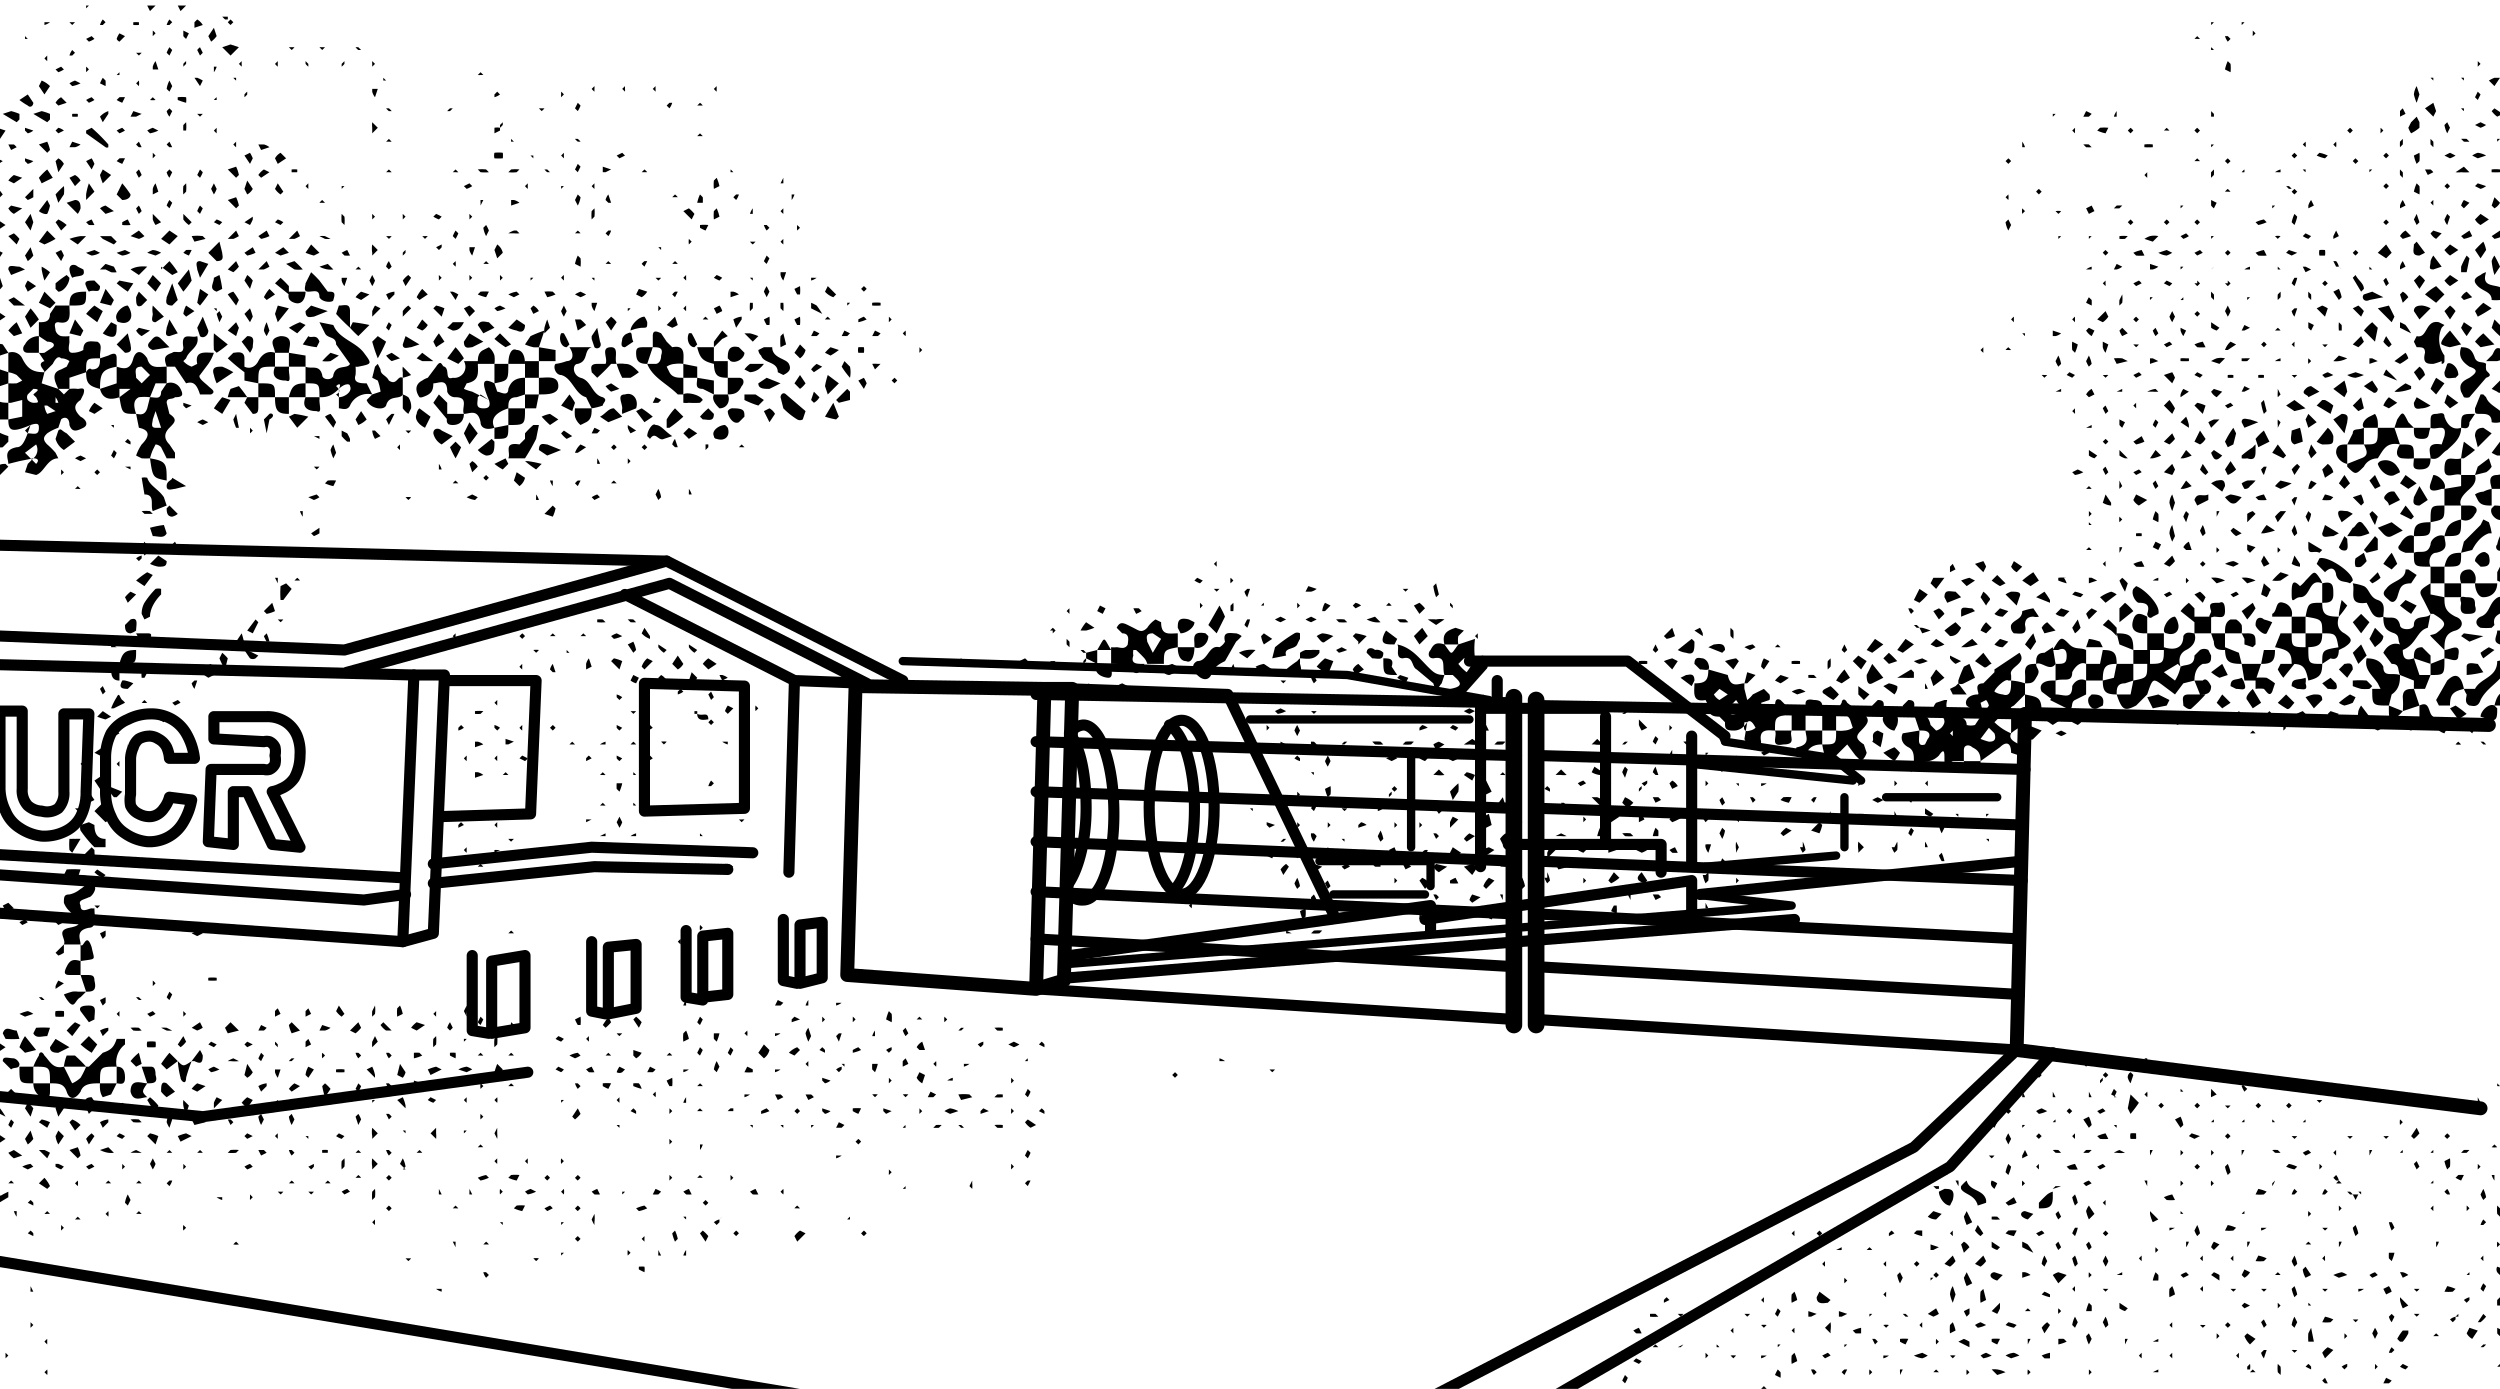
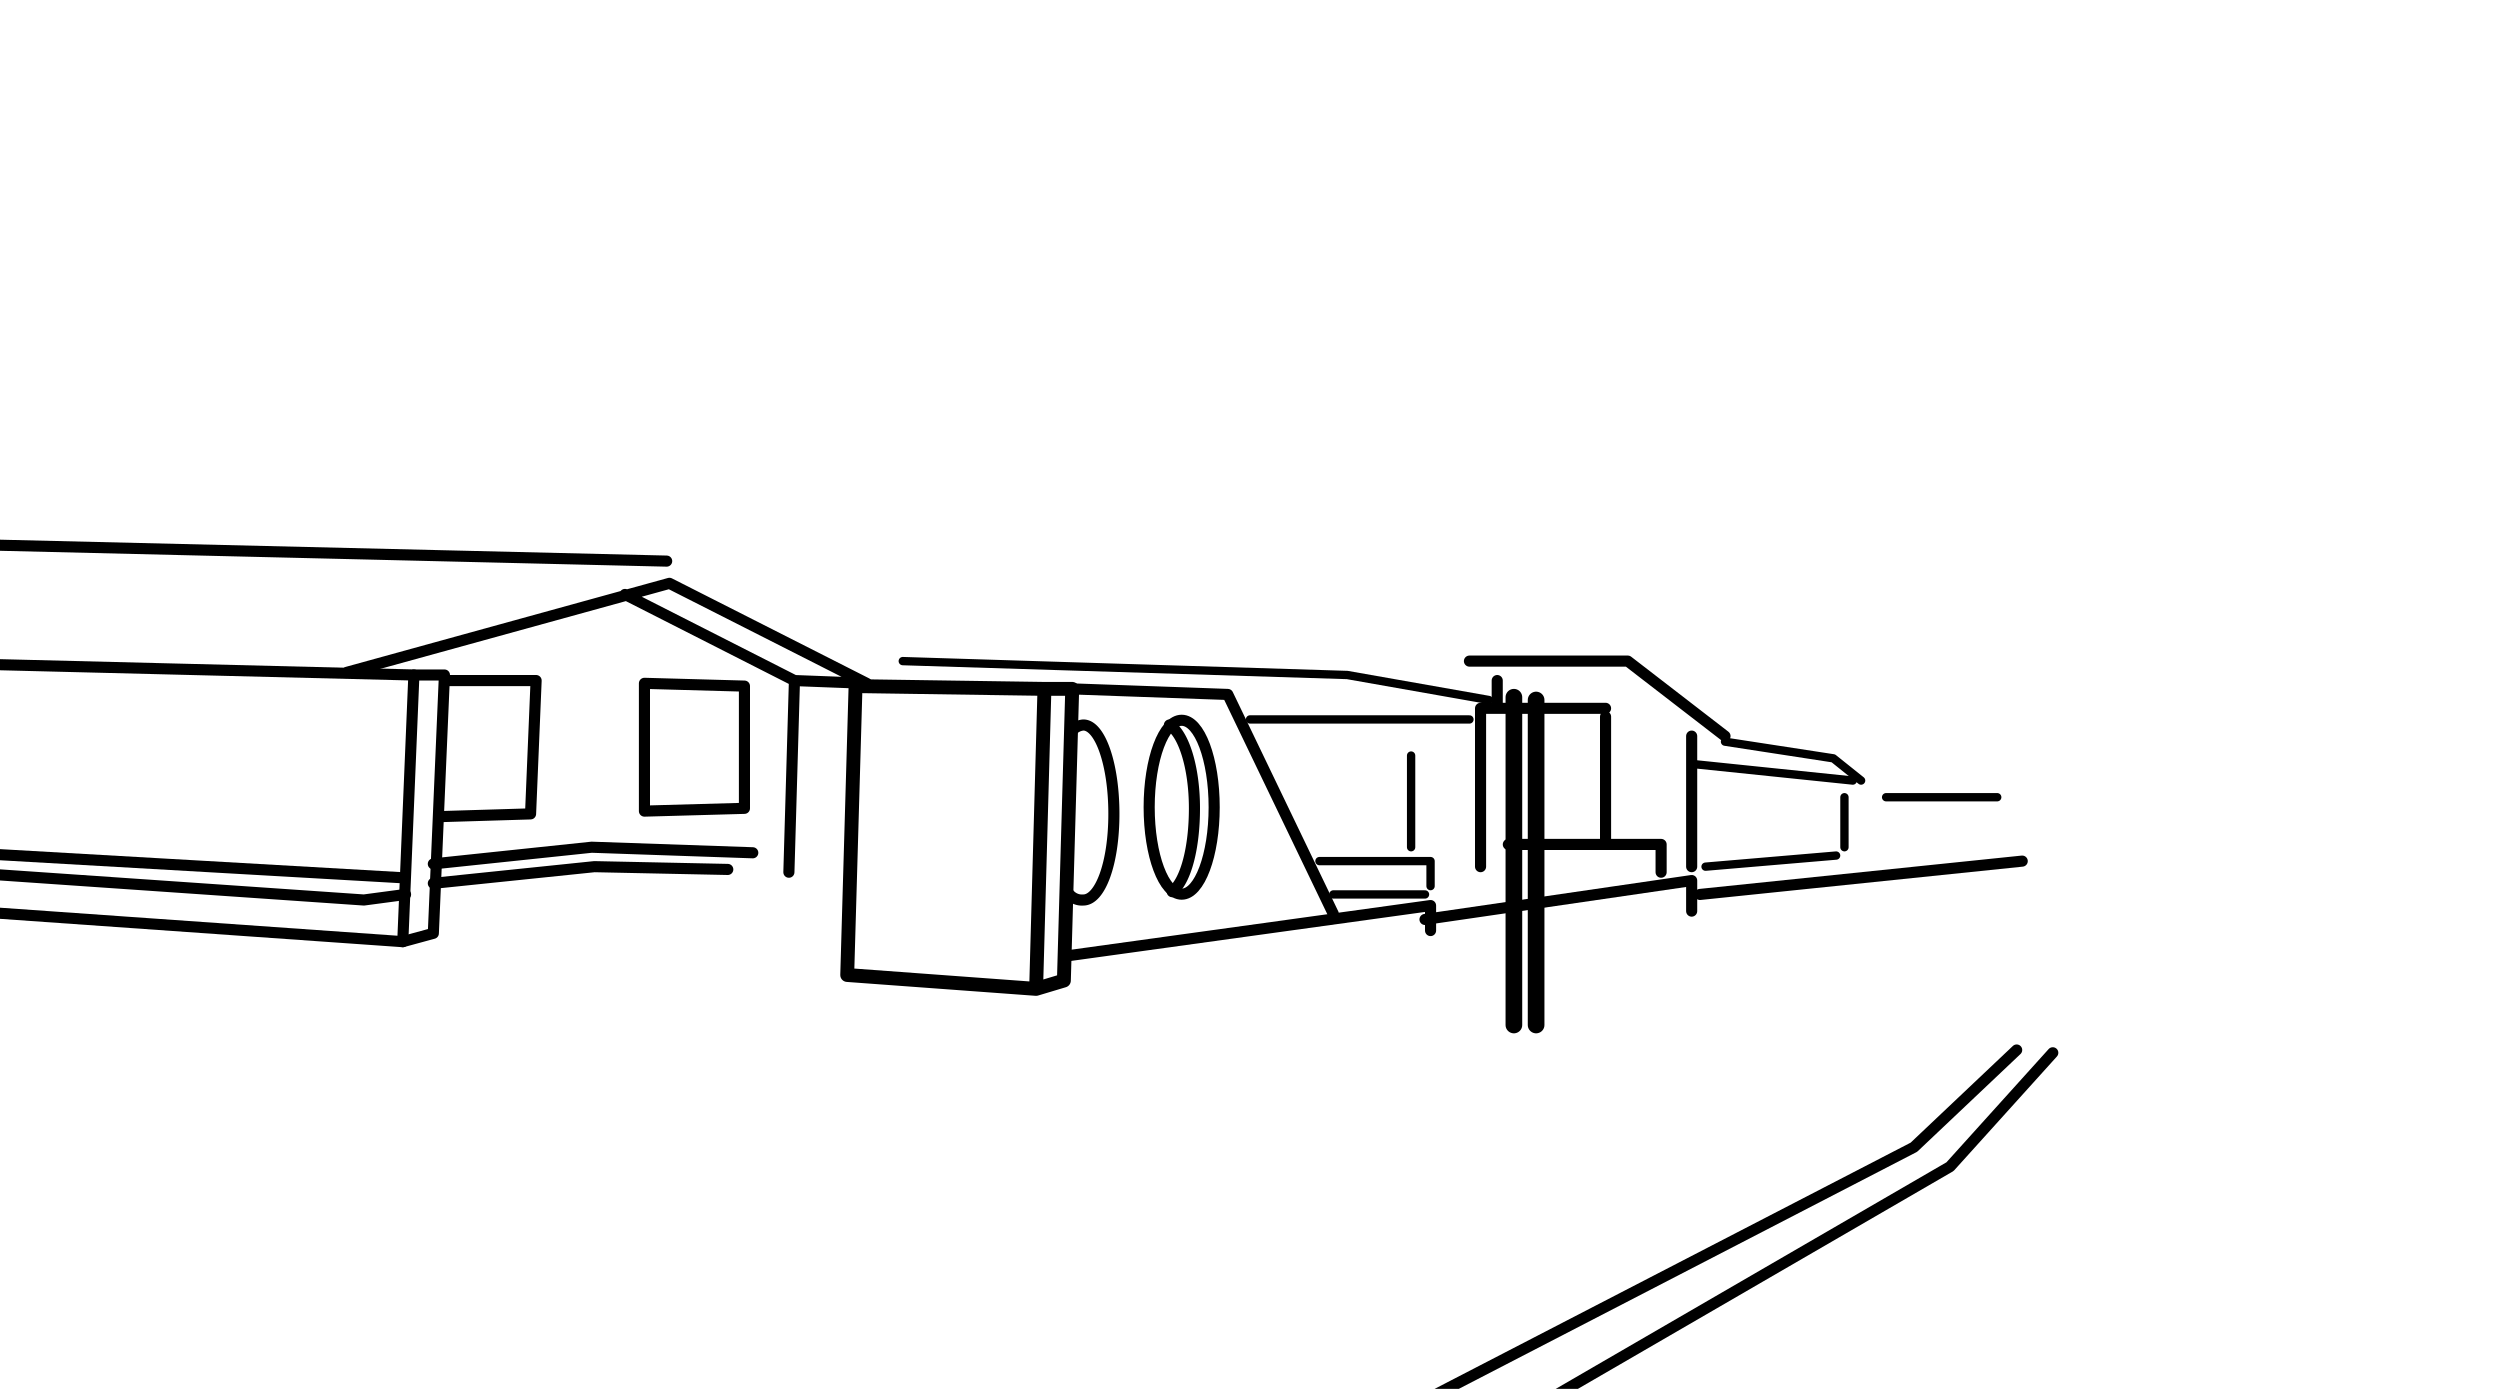
<svg xmlns="http://www.w3.org/2000/svg" viewBox="0 0 900 500">
  <defs>
    <style>.cls-1,.cls-2,.cls-3,.cls-4{fill:none;stroke:#000;stroke-linecap:round;stroke-linejoin:round}.cls-1{stroke-width:4px}.cls-2{stroke-width:5px}.cls-3{stroke-width:3px}.cls-4{stroke-width:6px}</style>
  </defs>
  <path d="M533 518l169-98 37-41" class="cls-1" />
  <path d="M726 378l-37 35-174 90" class="cls-1" />
  <path d="M376 248l-3 108M373 356l-68-5 3-104 68 1h10l-3 105-10 3z" class="cls-2" />
  <path d="M145 316l-157-9M-11 328l156 11 4-96-161-4 1 89z" class="cls-1" />
-   <path d="M896 261l-167-4-3 121 167 21" class="cls-2" />
  <path d="M145 339l11-3 4-93h-11" class="cls-1" />
  <path d="M156 318l58-6 48 1M156 311l57-6 58 2M-14 314l145 10 15-2M386 248l56 2 38 79M385 344l130-18v9" class="cls-1" />
  <path d="M513 331l96-14v11" class="cls-1" />
-   <path d="M385 347l260-21-35-4" class="cls-3" />
-   <path d="M385 352l261-21M612 322l116-12" class="cls-1" />
+   <path d="M385 352M612 322l116-12" class="cls-1" />
  <ellipse cx="425.4" cy="290.6" class="cls-1" rx="11.7" ry="31.3" />
  <path d="M421 261c5 3 9 15 9 30 0 14-3 26-8 30M386 263a6 6 0 014-2c6 0 11 14 11 32s-5 31-11 31a6 6 0 01-5-2" class="cls-1" />
-   <path d="M385 264c4 5 6 15 6 27s-3 23-7 28M7 298a13 13 0 01-5-6 19 19 0 01-2-8v-28h8v28a8 8 0 002 6 8 8 0 005 2 7 7 0 006-1 8 8 0 002-6v-28h9l-1 28a19 19 0 01-2 9 12 12 0 01-5 5 17 17 0 01-9 2 18 18 0 01-8-3zM45 300a13 13 0 01-5-6 20 20 0 01-2-9v-12a20 20 0 012-9 13 13 0 016-5 18 18 0 018-2 15 15 0 018 2 14 14 0 015 5 23 23 0 013 9h-9a12 12 0 00-1-4 7 7 0 00-3-3 6 6 0 00-3-1 8 8 0 00-4 1 6 6 0 00-2 3 11 11 0 00-1 4v13a11 11 0 000 4 6 6 0 003 3 8 8 0 004 1 6 6 0 003-1 7 7 0 002-2 11 11 0 002-4l8 1a24 24 0 01-3 8 14 14 0 01-13 7 17 17 0 01-8-3zM108 305l-10-1-9-19h-5v19l-9-1 1-26h19a4 4 0 002 0 4 4 0 002-2 7 7 0 000-3 7 7 0 000-3 4 4 0 00-2-2 4 4 0 00-2 0l-18-1v-8h19a12 12 0 017 2 11 11 0 014 5 16 16 0 011 7 17 17 0 01-2 8 11 11 0 01-5 4 11 11 0 01-3 1l10 20zM-24 228l148 6 116-32 85 43" class="cls-1" />
  <path d="M225 214l61 31 26 1-71-36-116 32M286 245l-2 69M240 202l-252-6M268 291v-44l-36-1v46l36-1zM161 245h32l-2 48-33 1" class="cls-1" />
  <path d="M450 259h79M609 275l58 6" class="cls-3" />
  <path d="M578 255h-45v57M578 302v-44M529 238h57l35 27M539 245v10M609 265v47M543 304h55v10" class="cls-1" />
  <path d="M325 238l160 5 51 9M621 267l39 6 10 8M480 322h33M475 310h40v9M508 272v33M664 287v18M614 312l47-4M679 287h40" class="cls-3" />
-   <path d="M-8 394l81 8 117-16M-31 449l385 64M288 333l8-1v20l-8 2v-21zM189 370v-26l-12 2v26l12-2zM219 341l10-1v23l-10 2v-24zM253 337l9-1v22l-9 1v-22zM176 372l-6-1v-27M218 365l-5-1v-25M253 360l-6-1v-24M287 354l-5-1v-22M553 367l173 11M373 356l172 11M553 348l174 10M373 338l172 10M553 329l174 9M373 321l172 8M553 310l175 7M373 303l172 7M554 291l174 6M373 285l172 6M554 272l175 5M373 267l172 5M553 254l176 3M373 250l172 3" class="cls-1" />
  <path d="M545 291v-40M545 369v-78M553 292v-40M553 369v-77" class="cls-4" />
-   <path fill="#000" d="M3 151h-6l-1-6h-4c0-1 1-3-2-3v-2h7c1 4 2 5 6 5zm908 42l-3-3 1-1c-1-1-2-2-3-1a9 9 0 00-3 2 4 4 0 001 2l7 5zM-10 382h1c1 1 2 3 4 2a45 45 0 00-3-3h-2zm921-134h-1v6h1zm0-44c-2 2-2 4 0 6zM-10 360l2 1 2 1v-2a38 38 0 00-4-1zm0 11l2 1 2 1v-2a38 38 0 00-4-1zm921 52a38 38 0 00-3 1v2l2-1h1zm0-307h-3a25 25 0 002 3h1zm0-35l-3 3 3 1zm0-9a11 11 0 00-1 0 9 9 0 00-2 0 7 7 0 002 1 5 5 0 001 0zm0 22a11 11 0 00-1 0 8 8 0 00-2 0 7 7 0 002 2 5 5 0 001 0zm0 11a11 11 0 00-1 0 8 8 0 00-2 0 7 7 0 002 2 5 5 0 001 0zm-921 44c3 0 2-2 2-4h-2zm921 0l-1 1 1 3zm0 11l-1 1 1 3zm0 11l-1 1 1 3zm0 11l-1 1 1 3zm0 57c-2 0-1 2-1 4h1zM53 2l1 2 2-2zm11 0l1 2 2-2zm847 136h-1l1 2zm0-9h-1l1 2zm0 88l-1 1 1 1zm0 197v-2l-1 2zm0-186l-1 1 1 1zm0 206l-1 1 1 1zM31 2v1l1-1zm880 467h-1l1 2zm-275 31l-1-1-1 1zm82-240l2-2c1-1 4-2 4 1v5a16 16 0 015-3v-4a22 22 0 00-3-1c-2-1-3-1-1-2l4-4v-4a19 19 0 00-5-1c0 3 0 6-3 5a7 7 0 01-3-1c0-1 4-5 5-4h1a19 19 0 000-2c-1-3 6-4 3-8l-9 6v1l-4 4c-4 0-1 4-2 4-3 0-5 2-4 4l4 3 1 1-2 3a6 6 0 01-3 0c0-5-9-2-7-9h-1l-3 1c-1 1-2 4 0 4 2 1 3 1 3 3a4 4 0 01-3 3l-2-2c-1-5-4-3-6-4l2 6h1c3 0 3 2 2 3l-1 2c-3 1-2-2-2-5l-6 1c-1 2 0 4 2 5s2 3 2 5c3 0 6 1 9-2 2-3 2-1 2 1 0 3 0 3 3 1h4v-4c0-2 2-2 3-1 2 1 3 2 3 5l7-5c2-2 4-2 4 2l3 1 2-2c1-2-1-1-2-2-2-1-4-2-3-4a19 19 0 01-6-4zm0 4c1 3-1 3-2 3a21 21 0 01-3-1l3-4 2 2zm-5-11l2-1a5 5 0 011 2l-2 3-1-4zm-10 10a6 6 0 010 1v1l-1-1zM22 151c1-1 3-1 3 2 1 3 3 2 5 1s1-3-1-4c-2-2-3-4 0-6l1-2c1-3-1-2-2-2a12 12 0 00-3 0l-2 2-2-2-6-2 1-4c-4 0-6-1-8-5a4 4 0 00-5-2v7a10 10 0 013 1l2 2a21 21 0 01-2 1 27 27 0 01-3 0v7a4 4 0 001 0l4-1v6l-5 1c0 4 1 5 8 2 3-1 3 0 3 1 0 3-2 2-4 2l-1-1 2-2c-2 6-3 8-5 8-5 1-3 4-3 6l4-1 5-1c2 0 2 1 1 2l-4-4 4-3a4 4 0 01-1 5l-2 2-1 3 4 1c3-1 4-6 8-6l-1-2a28 28 0 00-3-3c-2-2-1-3 0-4a17 17 0 014-2l1-3zm-9-8c1 2 1 2-1 2a3 3 0 01-2-1 2 2 0 010-2l2-2c3 0 1 1 0 2a5 5 0 001 1zm7 5l-3 1a7 7 0 01-1-3h1zm1-3h-1a6 6 0 010-1v-1a6 6 0 011 2zm601 98l-7-2c0 4-1 5-5 5 0 3-1 7 4 6l1 2c0 3 1 4 4 4l2 2c0 2 0 3 3 3 1 0 3 0 5-3 1-1 2 0 3 2a4 4 0 01-2 1c-3 1-2-2-2-3h1l-1 6a3 3 0 002 2c2 1 4 1 4-1-1-5 3-4 5-4 0-5 0-5 6-6l-1-2-3-3c-2-1-2 1-2 3a3 3 0 01-1 1l-3 1-1-4 3-1a3 3 0 000-2l-2-2-4 2a10 10 0 01-2 2l-1-4a14 14 0 010-2c-2 0-5 2-6-3zm3 14c-3 1-2-1-2-3l2-2 2 3-2 2zm-6-5a5 5 0 01-2-2l2-2 3 2-3 2zM173 152c0 2 2 3 5 2-2-4 2-6 5-7 0-2 0-4 3-4l3-1v-6c-3 0-5 1-6 4 0 3-3 1-4 1l-1-3c-4-2-5-1-2 6 1 3-1 3-2 3-3 0-2-2-2-4l1-1 3 2-6-3a20 20 0 01-3-1l1-2c5-1 4-4 4-8h-5a4 4 0 01-4 6c-3 1-1-3-3-4-1 0-1-3-3 0l-3 4 2 2c2 0 5-2 5 3a3 3 0 003 2c5 0 2 4 3 6 2 0 5-2 6 3zm620 87c3 0 3-1 3-3l-1-2a3 3 0 00-3 0l-2 2c0 4-3 3-5 4a15 15 0 01-2 5l-4-3 5-3 1 1c-1-3 0-5 2-6s4-3 3-6c-1 0-3-1-4 1 0 5-4 5-7 4 0 6 0 6-6 6 0 5 0 5-5 6l-1 5h-5c2 6 3 6 7 4l4-4c2-6 2-6 6-3l4 3 3-4 4-1c0-3 1-5 3-6zM14 121l3 2c2 0 3 1 2 2l-3 2a7 7 0 01-2 0l2 3c-3 1 0 3 0 4l3-3c1-2 2-3 3-2a5 5 0 013 1l-1 2-2 1c-3 1-3 3-1 7h4v-4l6-2c0-5 0-5 5-5a3 3 0 000-1c0-2 1-4-1-5-2 0-5-1-5 3a8 8 0 01-4 1c-2 0-1-3-1-4a12 12 0 010-2 12 12 0 01-3 0 3 3 0 01-2-2c0-1-1-3 1-3 5 1 4-3 4-6h-5l-2 3c0 3-2 3-4 3zm394 115a6 6 0 010-2h1a43 43 0 013 3 5 5 0 011 2h6c0-5 0-5 5-6v-5c-3 0-6 1-6-4l-2-1a10 10 0 00-3 3c-2 2-3 1-5 0l-2-1c-2-1-3-1-4 1l2 2c3 0 2 3 2 4-1 2-3 1-4 1a11 11 0 01-2 0v6c3 0 5 0 7 2s3 2 5-2c-3 0-5 0-4-3zm5-5c0-1-1-3 2-3l3 2-3 5-2-4zM58 141c0 3-2 2-4 2l-1 4c-1 3-3 2-4 2l1 5c5 1 3 4 1 6a17 17 0 00-2 4l2 1a24 24 0 003 0 20 20 0 011-3l1-2a3 3 0 012 1l2 4h3v-2l-2-3c-2-2-2-4 0-6s3-3 0-5l-1-4c0-2 2-1 3-2 3 0 3-1 2-3a4 4 0 00-5-2l-2 3zm0 13h-2c-2 0-1-2-1-3l1-3zm467 78c-3 4-2 4-5 0-3-1-4 0-5 2-1 1-1 3 1 3 5-1 3 3 4 6h3c2 2 5 4-1 5v3a2 2 0 002 1c1 0 2 0 3-2l8-9c2-2-2-3-1-5a11 11 0 00-3 1 29 29 0 01-3 5 17 17 0 01-3-3l2-2h4a27 27 0 010-7zM29 388a11 11 0 01-3 2 17 17 0 01-1-2l-2-4c-4 1-5-2-7-4-1-2-2-1-2 0a22 22 0 00-2 4c6 0 6 0 6 6 3 0 5 0 6 3s3 3 5 0c1-3 4-3 7-3 0-6 0-6 6-6a8 8 0 013-8v-2h-3c-1 3-2 4-5 5l-5 5h-1a28 28 0 01-2 4zm13-250l1 2h4l-4 3c1 6 1 6 6 6-1-3-1-5 1-6a17 17 0 014 0l2-5h4v-6c-3 0-6 1-7-3-2-3-4-3-5 0-1 4-3 4-6 3zm9 0l-2-2c0-2-1-4 2-4l3 3zm81 0c-2 0-5 0-4-3a16 16 0 000-3l-2-1c-1 2-5 0-6 4 0 2-4 2-4 0-1-4-4-2-6-3v6c5 0 5 0 5 5 2 0 4 0 7-3 2-2 4-2 4-1 1 2-2 4-4 4l-1-1c2-1 1-2 0-3 1-1 2-1 1 1v7c1 0 3 1 4-1a7 7 0 018-4zm-61-7l-2 1a7 7 0 01-3-2l1-1c1-3 5-4 4-8-2 1-6-2-5 4 0 3-3 1-4 2-3 1-3 2-2 5h3l4 6c3-1 4 1 5 4h4c2-1 0-2-1-3s-4-3-3-4l3-4a16 16 0 002-4c-3 0-7-1-6 4zm595 128l1 3a6 6 0 01-3 1 11 11 0 01-3 0c0 5 0 5-5 5 1 6 2 6 5 4l4-4 3 4 2 2a6 6 0 002-3l-1-3c-3-2-3-3-1-5 3-3 3-4 1-6a45 45 0 01-6-4c-1-2-2-1-2 0a24 24 0 00-2 4c2 0 4 0 5 2zM241 134l-1-2a6 6 0 013-1 11 11 0 013 0c0-3 1-7-4-6l-2-2-2-3c-2-1-3-1-3 1v4c2 0 4 0 3 3 0 2-1 3-2 3h-3c2 5 7 7 11 11h2v-6c-2 0-4 0-5-2zM29 340c0-2-2-5 3-6 3 0 2-4 2-7a3 3 0 01-1 0c-1 0-4 2-4-1-1-2 1-2 3-3 1 0 3-3 2-4-2-3-3 0-5 1a9 9 0 01-4 2c-2 0-2 1-2 3a8 8 0 002 3c4 4 5 5 0 6s-1 4-2 6zm175-210a18 18 0 01-4 1c-1 1 0 4 2 4 4 1 5 7 9 8l2 4a22 22 0 004-1c0-1 2-2 0-3-4-1-4-6-8-7-3-1-3-5-1-5 4-1 2-5 5-6h-8c2 3 1 5-1 5zm672 91c5 3 5 4 1 7-2 1-3 0-1 2l4 4c0-3 0-6 4-7 3-1 3-4 0-5-4-2-4-4-4-7l-5-1v-4c-5 3-4 3-2 7l2 4a12 12 0 011 0zm-20 25l1 2h-3c0 6 0 6 6 6l1-4c3-2 3-5 3-7-3-1-6 1-6-3-1-2-3-3-6-3-1 4 2 6 4 9zm-411-18c-2 0-5-1-4 3a5 5 0 01-2 2c-4-1-4 5-8 5-2 1-2 3 0 5s4 2 5 0c1-3 3-4 5-5l4-7a21 21 0 002-2 5 5 0 00-2-1zm-317-96a3 3 0 001 0c5-1 5-1 2-5s-9-5-11-10l-5-1 2 4c1 2 4 1 4 4l5 7zm17 4c-2-1-2 3-5 1-1-2-3-2-3-4l-1-2-1 1-1 4 2 1a19 19 0 011 4l-3 1-2 2c1 3 6 4 7 2 1-4 5-2 6-4zm743 114c0 1-1 3 1 4 1 0 3 1 4-2 2-4 6-6 8-9h3v-6l-5 1c0 6-6 6-8 10h-4a11 11 0 001 2zm-142-8c1-2 3-4 5-3v-5c-2-1-4 0-6-2-3-3-3-3-6 2h2c2-1 3 0 3 2 0 3-1 3-4 3v6c3-1 6 1 6-3zm79-3c4 0 5 1 6 6 4-1 5-2 5-6-5 0-5 0-5-6-6 0-6 0-6-5h-4l-2 5c5 1 6 2 6 6zm39-79l-2-6h-6c0 6 0 6-5 6 1 2 2 4-1 5l-5 2v1c3 3 3 3 6 0 1-2 3-3 5-3 2-3 3-6 8-5zm-28 68c5 0 5 0 6 6l2-1c3-2 3-3 0-5-2-1-3-3-2-6-5 0-6-1-6-5-5 0-5 0-6 5 6 1 6 1 6 6zm55-99c-1-3-2-4-5-4-1 3 0 5 3 7 3 1 3 2 0 4-2 1-4 2-3 5l1 2a3 3 0 002 0l6-7c3-1 0-2 0-3a7 7 0 010-2c-1-1-3 0-4-2zm-11 21c0-2-2-1-3-1-2 0-2 1-2 3v2c2 1 6-2 5 3l-1 3c-6-1-4 3-4 5 3 1 4-2 6-3 2-2 5-4 5-8-3 1-5-1-6-4zm-15 84c5-2 5-7 9-8l1-5c-1 2-6 0-6 4 0 2-5 2-5 0-1-4-4-2-6-3 0 4 1 5 4 6 2 1 1 2 2 4zm14-103a1 1 0 001-1v-2a10 10 0 01-1-10 11 11 0 011-1l-2-1c-5-1-4 6-8 5l-1 2 1 2c2 0 3 0 3 2-1 4 1 4 3 4a22 22 0 003-1zm-10 114l2-2-2-6c-3 1-4 0-4-3l-1-2c-3-1-5 1-6 3l3 4c3 0 2 2 3 4zm-364-8c4-1 3 3 5 4l6 5c1 4 2 1 3 0l1-3c-3 0-4-1-6-3-3-3-6-7-11-8 1 1-1 5 2 5zm347-20l1 2c1 2 2 4 5 3 0-2 1-5-2-6s-3-4-5-5a19 19 0 00-4-1c1 3-2 8 5 7zm-659-59l1-5h-2a29 29 0 00-3 3v2l-2 2c-6-1-3 3-4 5h6a75 75 0 004-7zm553 89c0 5-3 3-6 3l-2 2 6 3c3 1 1-2 3-3l4-2v-5c-2-1-4 0-5 2zm152-22c-1-4 3-4 5-6v-3c-2-1-3-2-5 0s-2 5-5 6c-2 1-2 3 0 4a21 21 0 004 0l1-1zm-133 21l3-1v-6h-6l-1 5-4 1c0 4 1 5 5 5 0-2 0-4 3-4zm112-47c5-1 3-4 3-6-2-1-5 1-5 3-1 4-4 2-6 3 0 5 0 5 6 5-1-2 0-5 2-5zm4 46l-4 7 1 2h4c0-4 1-5 5-6-1-5-3-6-6-3zM42 132v-3c0-2-1-2-3-1l-3 1c0 2 0 4-3 4-1-1-2 1-2 1 0 4 1 5 5 6 0-6 1-7 6-8zm844 50c-1-2 1-4 2-5s4-3 3-6h-5v4l-6 1v6zm-130 57h-5v6h6c0-5 1-6 5-6 0-4-1-5-5-5l-1 5zM88 137l5 1c0-6 0-6 6-6v-5c-3-1-5 1-6 3s-3 3-5 2v5zm-29 42c-2-3-5-4-6-7a4 4 0 00-2 0l1 6c4 0 2 4 3 6l5-2-1-3zm832-32c0 2 0 2 2 2s4 0 4 3a6 6 0 003 0l2-2c-2-3-6-4-7-7l-1-1a7 7 0 00-1 0l-2 5zM3 157c-3-1-6-2-5-6h-5l-1 3 2 2c3-1 3 2 4 4a3 3 0 003 1l2-2v-2zm270-31a3 3 0 001 2c1 3 6 2 6 6l2 1c2-1 3-2 2-4s-6-2-6-6h-3l-2 1zm620 63l-6 6-1 4 4-1c1-2 3-5 6-6h1a20 20 0 00-1-4l-2-1-1 2zm-46 20c0-3-9-9-12-8l-1 2 3 3c3-3 4 0 4 1 1 3 3 2 5 3l1-1zm20-4h-1c0 4-5 4-7 7-2 2 0 3 1 4 2 2 3-1 3-1 1-3 1-5 5-5l2-3-3-2zM110 102c0 1-1 3 1 3s4-1 4 2c1 2 5 2 5 1 1-3 0-3-2-3l-3-4a41 41 0 00-3-3l-2 4zm715 112c0 4 1 1 3 1 4 0 3-7 8-5a6 6 0 00-1-2c-2-3-2-2-5 1a11 11 0 01-2 2c-2-2-3-2-3 2zm-169 49h-6c0 2 2 5-3 6-1 0 0 3 2 4s1 0 1-1c1-3 3-4 6-4zm-188-35a2 2 0 00-2 0 56 56 0 00-7 5l-1 4 5-1c-1-3 3-2 4-4a17 17 0 011-2v-2zm300-16c-1 2 1 5 2 5 3 0 4 1 3 4 0 1 1 2 2 1l2-1c1-3-5-9-8-10l-1 1zm133-108c-2-2-8 0-6-6a5 5 0 00-2 1c-2 1-3 2-1 4s5 2 5 5a14 14 0 003 0 9 9 0 002-2 13 13 0 01-1-2zM732 219a24 24 0 00-4 1c0 3-3 3-4 5a3 3 0 001 3c2 0 5 1 4-3 0-2 1-3 3-3a4 4 0 002 0l-2-3zm-449-77c-1-1-2 0-2 1l1 4a26 26 0 005 4 2 2 0 002 0l1-3-7-6zM29 297a3 3 0 000 2 42 42 0 005 6h4v-3c-3 0-4-2-4-5l-2-1-3 1zm700-47v7h6c0-6-1-6-6-7zM178 138c5-1 5-1 5-7h-5zM54 222c0-3 2-6 4-8v-2a4 4 0 00-2 0 32 32 0 00-4 5 8 8 0 00-1 4l1 2 2-1zm-57-82l6-2v-4l-6-2zm197 2c3 0 7 0 7-3 0-4-4-3-7-3zm669 26a5 5 0 00-6-2 2 2 0 00-1 1c1 3 4 5 6 4l2-1a5 5 0 00-1-2zm28 42c0 2 1 5 3 5 3 0 5-2 5-5zM54 165c1 7 1 7 6 8 0-6 0-7-6-8zm686 85v-5h-1c-4 0-5 2-4 4l4 3zm68-5h4l2-6h-7l1 6zm56-85c-2 3-1 5 1 5a18 18 0 004 0c0-5 0-5-5-5zM715 432c-1-4-6-3-7-7a16 16 0 00-2 2 2 2 0 000 1c1 2 5 2 6 6l3-1a9 9 0 000-1zm53-209c-1 3 0 5 4 5h1v-6c-2-1-4-2-5 1zM24 156c-2-1-2-2-3-1l-1 3a7 7 0 003 4l4-3-3-3zm159-9v6c6 0 6 0 6-6zm585 92h6v-5h-6zm-543-97c-3 0-1 3-1 5a7 7 0 000 2l5-2c1-3-1-6-4-5zm508 102c2-3 0-3 0-5-2 0-4 0-4 3a30 30 0 010 4c2 0 3 0 4-2zM189 142v5h4l1-5zm691 40c-5 0-5 0-5 6 5-1 5-1 5-6zm-68 66a10 10 0 013 0c1 1 2 3 3 1l1-3a28 28 0 00-3-2 21 21 0 00-4 0zm92 6c1 4 5 8 5 7l1-7zM161 145l-3-3-2 3 5 6v-6zm-7-9a7 7 0 00-2 1c-2 1-3 3-1 6a2 2 0 001 0c3-1 4-2 4-5zm281 89l3 3 3-6a30 30 0 00-2-4l-4 7zm440-21v6h5v-6zm-6 44c-2 0-4 0-4 3a30 30 0 010 5l6-2-2-6zM29 346c6-1 5 0 4-5-2-6-3 1-4-1zm81-208c-4 0-5 1-6 5h6v-5zm715 84a4 4 0 00-3-5c-3-1-2 3-4 4v1zM93 138v5h6c0-5 0-5-6-5zm563 125h5v-6h-5zm140-43c0 1-2 3 1 2 2 0 4 1 4-2 0-1 0-4-2-3-3 0-4 0-3 3zm-271 12a8 8 0 010-3l2-2-3-1c-3 1-5 2-4 6zM251 132l-5-1v5h5v-4zm-62 4h5v-6h-5zm-85-4h6v-4l-6-1zM31 48l7 5a1 1 0 001 0v-1a63 63 0 00-6-6l-2 1v1zm6 241l-3 3 4 4a26 26 0 003-2zm865-113c0-2 2-6-3-5-4 0-2 4-2 5zm-702-46v-4l-6-1v5zm456 127c-1-1 2-5-3-5-5-1-2 3-3 5zm174-29v-6h-5v6zM104 127c0-2 2-6-3-6-5 1-2 4-2 6zm800 116v5h6v-5zm-18-78c-3 1-6-2-6 4 0 4 4 1 6 2zM12 384H7c0 6 0 6 5 6zm224-231c-1-1-3 2-3 4l1 1c2-3 3 1 5 0l3-1c-3-2-4-4-6-4zm537 81h6v-6h-6zm115-19c-1 0-3-1-2 2 0 1-1 4 2 4 2 0 4 0 3-3 0-2 0-3-3-3zm-2-91l-4-5s-4 4-3 5a10 10 0 003 1l4-1zM650 257h-5v6h5zm146-35h-6v6h6zm-56 17l-1-6-3 2c-3 0-3 2-3 4 2-1 5 3 7 0zm-101 24c1 2-2 6 3 5 5 0 2-3 3-5zm230-109l-2-2c-2-4-2-4-4-1l-1 3zM36 390a11 11 0 000 2 6 6 0 001 3l3-1 2-4zm131-234l2 4 3-4-3-4-2 4zm735-22a10 10 0 000 4 2 2 0 001 0 27 27 0 004-3v-2a27 27 0 00-2-4l-3 5zm-22 81h6v-5h-6zM99 143c0 5 1 6 5 6v-6zm27-31c0-3-2-2-4-2l-1 3a69 69 0 005 5v-6zm627 138l-1 1c-1 2 1 5 3 4l2-1c1-4-2-4-4-4zM262 136v-6h-5c0 5 1 6 5 6zm624 51c2 1 4 0 5-2 1-1 1-3-2-3h-3zm-179 53a45 45 0 00-2 5v1a2 2 0 002 0l4-2-2-5-2 1zM43 140l-1-2-6 2c1 4 4 4 7 3zM31 357c2 0 4 0 3-4 0-2-1-2-3-2h-2zm867-175l-1 1c-1 2 2 5 4 4l1-1c1-4-2-4-4-4zM700 428l-2 1c0 2 2 5 4 5l1-2c1-4-1-4-3-4zM32 362c-1 0-4 0-3 2l3 4 2-1c0-3 1-5-2-5zm774-127l-5-2c0 5 1 6 6 6l-1-4zm-126 22l-2 1c-1 2 2 5 4 5l1-2c1-4-1-4-3-4zm191 4l4-2a11 11 0 001-1c-2-1-1-6-5-4zM225 131a10 10 0 00-3 0 29 29 0 002 5h3a27 27 0 003-2c-2-2-3-3-5-3zm-10 0c-3 0-2 2-2 3l2 2a66 66 0 005-5h-5zm689 123v-6c-4 1-5 2-6 6zm-474-22v1c2 1 5-1 5-4l-1-1c-5-1-4 2-4 4zm464-55a6 6 0 00-3 1l1 2c1 2 3 2 5 2v-6a11 11 0 00-3 1zm-106 73c-3 0-2 2-2 4 0 0 2 2 3 1a67 67 0 005-5h-6zm-11 0l-4 1 2 4 5-1 1-2-4-2zm127-16a13 13 0 001 3l5-1-4-6-2 4zm-24-58c1-2-2-5-4-5l-1 3c-1 3 1 3 4 2h1zm18 78c-2-1-5 2-5 4l3 1c3 1 3-1 3-4l-1-1zM272 142h-4v2a32 32 0 005 2l2-2-3-2zM88 129c0-3-3-2-4-2l-2 2a67 67 0 006 5v-5zm807 70c-1-1-4 1-4 3l2 2c2 0 4 0 3-4a2 2 0 00-1-1zm-688-49a6 6 0 002 3l2-1c2-1 2-3 2-5h-6a11 11 0 000 3zm692-20a25 25 0 003-1 13 13 0 00-1-3c-3-2-3 1-4 2l-2 2h3a6 6 0 001 0zm-678 17c-2 0-3 2-5 3l3 2 5-2-3-3zm665 52c-4 0-5 1-6 5 6 0 6 0 6-5zm-124 29l1 4 5 2c0-5-1-6-6-6zm-500-99l1 1c2 1 5-1 5-3l-2-2c-4-1-4 2-4 4zM31 105c-5 0-6 1-6 5 6 0 6 0 6-5zm226 20h-6c1 4 2 5 6 6zM29 346c-3-1-4 0-5 2s-1 3 1 3h4zm206-221h-3c-2 0-3 0-3 2 0 3 1 4 4 4l2-6zm-57 6a11 11 0 000-3 6 6 0 00-2-3l-2 1c-2 1-2 3-2 5zm674 105l-2-4-3 3 2 4 3-3zm-2-43a26 26 0 003-1 13 13 0 00-2-3c-2-3-3 1-4 1l-2 3h3a6 6 0 002 0zm11-5l-5 2c2 2 3 4 5 3l4-2-4-3zm-82 39a1 1 0 001 1c3 1 5-1 4-4a5 5 0 00-1-2c-2 0-4 3-4 5zm13 23c2 0 4 0 4-3-1-2-2-3-3-2h-3l2 5zm83-62c-5 0-6 1-6 5 6 0 6 0 6-5zm-613-46c3 0 4-1 5-3 1-1 1-3-1-3h-4zM49 234c-4 0-5 1-6 5 6 0 6 0 6-5zm831-41c6 0 6 0 6-6-4 1-5 2-6 6zm-746-70a56 56 0 002 6 61 61 0 003-6l-3-2-2 2zm128 25c0 2 2 5 4 4l2-2c0-2 0-3-4-3a2 2 0 00-2 1zM58 122c-2-2-3 0-4 1-2 2 1 3 1 3l6-1-3-3zm-44-1c-2 0-4 1-5 3-1 1-1 3 1 3h4zm883 35l-3-2c-2 0-3 1-3 3l1 4zm-57 58c0-3 0-5-4-4v7c2 0 4 0 4-3zM53 390c-2 0-6-2-6 3 1 4 4 2 6 2-2-2-2-2 0-5zm371-164l1 2c2 0 5-2 5-4l-2-1c-4-1-4 1-4 3zM12 390c0 2 1 4 3 5 1 1 3 1 3-2v-3zm14-33a29 29 0 00-3 1 13 13 0 002 3c2 2 2-1 4-2l2-2h-3a6 6 0 00-2 0zm16-242a1 1 0 001 1c3 1 5-1 4-4a6 6 0 00-1-2c-2 0-5 3-4 5zm829 128l-2 2v3h4l2-5zm-56-20c-1-1-3-1-3 2 0 1 3 4 4 3l2-4a22 22 0 00-3-1zm-8 2a6 6 0 00-2-2h-2c-2 1-2 3-2 5h6a11 11 0 000-3zM86 139l-3 1a17 17 0 00-1 3h7a47 47 0 00-3-4zm110-20a46 46 0 00-5 2l-2 3a16 16 0 003 1 11 11 0 002 0l2-6zm654 102l-3 3 3 4 3-4zm3 9l2 3c1-1 3-2 3-4l-3-3-2 4zm3-76a11 11 0 000-2 6 6 0 00-1-3l-2 1c-2 1-3 3-2 4zM31 384a46 46 0 00-4-4h-3a17 17 0 00-1 4zm838-191c-2-1-4 1-5 3-1 1-1 2 2 3h3zm-612-36a1 1 0 001 1c3 1 5-1 4-4a5 5 0 00-1-1c-2 0-5 2-4 4zM53 390c2 0 4 0 3-3 0-3-1-3-2-3h-3l2 6zm766-156h-4l-1 5c4 0 5-1 5-5zM65 388c0 1 2 3 2 0a49 49 0 012-6c-3 2-3 2-5 0a34 34 0 001 6zm15-256c-2 0-4 0-3 3a14 14 0 001 3l6-4a26 26 0 00-4-2zm390 102a7 7 0 00-2 1v2c2 0 5 1 7-2v-1a7 7 0 00-1 0 9 9 0 00-2 0h-2zm-75 5c-2 4 3 5 4 5 2 0 1-3 1-4a3 3 0 000-1zm494-87l2-3c-5 0-5 0-5 5 1 0 3 1 3-2zm-762-36l-1 2a36 36 0 003 3l4-4a58 58 0 00-6-1zm-87 0l-3 4a8 8 0 002 1c3 1 3-1 3-4l-2-1zm-15 4l4 1 1-2-3-4-2 5zm743 100a18 18 0 00-3-3l-2 2v5zm22-1l-2-2a17 17 0 00-3 3l5 4v-5zm-118 24c0 1 0 4 2 3l4-2-4-5-2 4zm228-106l-3 3 2 1c1 1 2 0 5-1l-4-3zm-291 93l-5 4a8 8 0 003 1c3 1 3-1 3-4a7 7 0 00-1-1zm294-53l-1 1a36 36 0 003 4l4-5a58 58 0 00-6 0zm-34 2c0 1-1 3 2 3l3-2-3-5-2 4zm11-73l-3-3a21 21 0 00-4 3l4 3 3-3zm-44 133l3-2c3 1 3-2 3-4-6 1-6 1-6 6zm-27-11a19 19 0 01-2 0l1 2v2l3 1 1-1c0-3 0-4-3-4zm83-60l-1 3 4-1a6 6 0 002-2l-1-3-4 3zm-465 70c2 1 3-2 3-5h-6c0 3 1 5 3 5zm374-10h-5l1 3c0 3 2 3 4 3zm-650-81a3 3 0 00-1 2c-1 2 1 4 3 5l2-4-4-3zm735 18h1a36 36 0 004-3l-4-3a59 59 0 00-1 6zm-41-5c-2 0-4 0-4 3a5 5 0 004 4zM36 109l4 1 1-2-3-4zm785 130l-1 2a17 17 0 002 3l4-5h-5zm-644-81l-5 4a7 7 0 003 2c3 0 3-2 3-5l-1-1zm76-18l4 2v-5l-6-1c0 2-1 4 2 4zm-46 5a22 22 0 00-2-3l-3 4 4 2 1-3zm682 60c-3 0-4 2-3 5h5c1-3-1-5-2-5zM62 172c0 1-2 1-2 3s2 1 3 1l4-1zm789-12v-6c-2 1-4 0-4 2l-2 4zm-11-3a6 6 0 00-2-3l-4 5a8 8 0 002 1c4 0 4 0 4-3zm-588-12l1-1c-1-2-6-3-7-2v3a7 7 0 002 0 33 33 0 004 0zM33 305l-4 4a6 6 0 002 2c4 0 3-2 3-5l-1-1zm126-150c-1-1-3-1-3 1a6 6 0 003 4l4-3-4-2zm694 93a9 9 0 001-1l-1-1-1-1a30 30 0 00-5 0v2a24 24 0 003 1 15 15 0 003 0zM259 147c3 0 4-3 3-5h-5c-1 2 1 4 2 5zm-76 6l-5 1v4c5 0 5 0 5-5zm57-2v3h1a44 44 0 005-4l-3-3a22 22 0 00-3 4zm263 92l-2-3c1-3-1-3-3-3 0 6 0 6 5 6zM47 70a35 35 0 00-3-4l-2 4 2 2c2 0 3-1 3-2zM32 373l-3 3a26 26 0 004 3l2-3-3-3zm-23 0a18 18 0 00-2 4l2 2 4-1zm68-247l1 1a38 38 0 004-3l-5-4a58 58 0 000 6zm90 3a22 22 0 00-3-4l-3 4 4 2 2-2zM14 115a32 32 0 00-3-4l-2 3 2 4 3-3zm20-5a21 21 0 00-3 3l4 3 2-4-3-2zm155 21c0-3-1-5-3-5-2-1-3 2-3 5zM20 374l-2 3c0 2 2 2 3 2l4-2zm22-250l3 3c3 0 2-2 2-3l-1-4zm769 124c-1 1-3 3-2 4l2 3 3-2zM110 143c-2 5 3 5 4 5 2 1 1-2 1-4a3 3 0 000-1zm795-23l-3 3c0 3 2 2 3 2l4-1zm-11 0a19 19 0 00-3 3l2 2 5-1zm-749 27a9 9 0 002 2l1-2a6 6 0 00-1-4 9 9 0 00-2-1v5zm736-16l-1 3c0 3 2 2 4 2l1-1c0-3-3-5-4-4zM75 91l3 3c3 0 2-2 2-3l-1-4zm14 52l-1 2 3 4c2 0 2-1 2-3v-3zm786 96v4c5 0 5 0 5-6zM270 131a9 9 0 00-2 2l2 1a6 6 0 003-1 9 9 0 002-2h-5zm412 138a39 39 0 00-4 2 37 37 0 004 3 18 18 0 002-3 19 19 0 00-2-2zm-179-39l-4-3a8 8 0 00-1 2c-1 3 1 3 4 3l1-2zM169 120l-2 3c0 3 2 2 3 2l4-2zm676 32c0-1 1-3-2-3l-3 2 4 5 1-4zm-22 98l-3 3a25 25 0 003 2c1 1 2-1 3-2l-3-3zm-346-13a21 21 0 00-3 3l4 3 2-5-3-1zm253 24l-1 4c1 0 2 2 3 1l3-3zm70-22l-4 3a16 16 0 003 2l3-1-2-4zm56-121l-2-2a18 18 0 00-3 3l4 4 1-5zm48 82c0 1-1 3 1 4l3-1a34 34 0 00-1-5l-3 2zm-245 47l-2 1s-2 1 0 2a19 19 0 003 2 11 11 0 002-2 26 26 0 00-3-3zm241-54a12 12 0 00-1 3c-1 1 0 3 2 2l2-2zM7 383a3 3 0 00-2-2c-2 0-4-1-4 1l3 3c1-1 3 0 3-2zm57-1l-3-3a41 41 0 00-3 4l2 2zm-22 8c1 0 3 1 3-2s-1-4-3-4zm690-184a37 37 0 00-4 3l3 2 3-2-2-3zM24 313l-1 2c1 2 3 1 5 1l1-3a35 35 0 00-5 0zm398-74l-3 1c-1 1 0 3 2 3l5-2-4-2zm458-101l-3-2a44 44 0 00-2 4l2 2 3-4zm-583 1l1 3 4-4-4-3a28 28 0 00-1 4zM27 368a28 28 0 00-3 3l2 2 3-4-2-1zm677-144a44 44 0 00-4 3l2 2c2 0 3-1 4-3l-2-2zm-473-77l-2 1 3 4 3-2a36 36 0 00-4-3zm623-42l-3 1c-1 1 0 3 2 2l5-1-4-2zm-3 94l-3 2a5 5 0 000 3 3 3 0 002 0 12 12 0 002-2zm-383 38a5 5 0 00-1 1 41 41 0 00-4 3 1 1 0 000 1 6 6 0 002 1c3 0 4-1 3-4zm147 2a3 3 0 00-2-2c-1 0-3-1-3 2l2 2c2 0 4 1 3-2zM222 131c-1-2 1-6-2-6-4 0-1 4-2 6zm-118-26c0 1-1 3 2 4s4-2 4-4zm736 35l4 3 1-2a28 28 0 00-1-4zm59 66v3c2 1 3 1 3-2l-1-5-2 4zm-87 13l-1-2-4 3 2 3a30 30 0 003-4zm-709-9l-2 1a33 33 0 000 5h1l3-4zm573 42l-2 2c0 2 0 4 2 3a6 6 0 002-1c0-2 1-4-2-4zm186-138l-2-4-4 1 5 5 1-2zM687 252l-2 2c0 2 0 4 2 3a6 6 0 002-1c0-2 1-4-2-4zM80 143a36 36 0 00-3 4l3 2 3-5-3-1zm820 84h-1c0 2-2 4 1 5l4-3-4-2zm-624-91l-3 2c0 2 2 2 4 2l4-2-5-2zm588 49l4 2 1-1a34 34 0 00-3-4zM32 285l-1-1-2 3a26 26 0 003 2l2-1-2-3zm151-167a12 12 0 003 1c2 1 3 0 3-2l-3-2zM3 127l-2-3a5 5 0 00-3 0 3 3 0 000 2 11 11 0 002 2zm175-9l-2-2c-1 0-3-1-4 1l2 3zm-64 7l1-2c-1-3-3-1-4-2l-2 3a35 35 0 005 1zm83 35c-1 0-3-1-3 2l3 2 5-2-5-2zM71 118l1 3c1 1 3 0 3-2l-2-5-2 4zm-35-15l-2-2c-2 0-4 0-3 2a7 7 0 001 2c2-1 4 1 4-2zm872 108c0-1-2-2-3-1-2 0-1 3-1 4l3 2a35 35 0 001-5zM3 119l2 2 3-1-2-4a17 17 0 00-3 3zm55-23l4 3 2-1a32 32 0 00-3-4l-3 3zM6 371c-2 0-4-2-5 1l1 2a35 35 0 005 0l-1-3zm733 58a6 6 0 00-2 1 41 41 0 00-3 3v2a6 6 0 001 0c3 0 4-1 4-4zM17 83l-3 4 2 1a35 35 0 004-2zm89 66l-2 1 3 4 4-4a42 42 0 00-5-1zm760 67l-2 2a47 47 0 004 3l2-3-4-2zM112 110l-2 2c0 3 2 2 3 2l5-2-6-2zm780 129c-1 0-4-1-4 1v3a35 35 0 006-1l-2-3zm-5-11l-1 1 3 2 5-2-7-1zm-40 13c0-3-2-2-3-2l-2 2 3 3 2-3zm-140 33c0 2-1 4 3 4s3-2 3-4zm162-109c0 2-1 4 2 4s4-1 4-4zM13 370l-1 2c1 2 3 1 5 1l1-3a35 35 0 00-5 0zm871-116l-2 1 3 4 3-2a37 37 0 00-4-3zM43 239c-1 0-3-1-3 2s1 4 3 4zM20 109l-4-4-2 4 4 2zm792 51a6 6 0 00-1 1 38 38 0 00-4 3v1a6 6 0 002 0c3 1 3-1 3-3zM30 97l-2-1c-1-1-3-1-3 1a7 7 0 001 3c2-1 5 0 4-3zm3 298c-2 0-3 1-2 3a13 13 0 001 3l3-3-2-3zm770-148l2 1c2 0 4 1 3-2a6 6 0 00-1-2c-2 1-4 0-4 3zM47 223l-2 2c0 1 0 3 2 3a6 6 0 002-1c0-2 1-5-2-4zm179-103a3 3 0 00-2 2c0 1-1 3 1 3l3-2c-1-2 0-4-2-3zm-13 2l1 3c1 1 3 0 2-2l-1-5-2 3zM60 390c-2-1-2 1-2 3a12 12 0 002 2l3-2-3-3zm-6-187a12 12 0 003 1c2 0 3 0 3-2l-3-2zm771 44l2 1c2 0 4 1 3-2a5 5 0 000-2c-3 1-5 0-5 3zm11-1l2 2c2 0 4 1 3-2l-2-2zM180 120l-2 2a33 33 0 004 3l2-1-4-4zm722 36a34 34 0 003 4 39 39 0 002-4l-2-2-3 2zM55 193c2 0 4 1 5-1l-1-3a34 34 0 00-5 1l1 3zm106-44c0 2-1 4 2 4s4-2 4-4zm675 103c0-2-1-2-3-2a12 12 0 00-3 1l3 4 3-3zm36-94c3 0 2-2 3-4h-6c0 3 0 4 3 4zM24 99a37 37 0 00-4 3v2l1 1c2 0 4-3 4-5l-1-1zm801 56c0 2-1 4 1 5l3-1a36 36 0 00-1-5l-3 1zM64 102l2 3a31 31 0 003-4l-1-4-4 5zm13-2c0 2-2 4 1 5l2-1a34 34 0 00-1-5l-2 1zm783 154a27 27 0 000 2c0 4 1 4 3 2a12 12 0 002-2zM104 103a38 38 0 00-3-3l-2 2 5 4v-3zm713 56l-2-4a22 22 0 00-3 3l1 3zm-590-40a14 14 0 014-1c2 0 2 0 2-2a7 7 0 00-1-2c-2 0-5 3-5 5zm670-1a29 29 0 003 3l2-2-4-4-1 3zM678 264l-2-1c-3 1-1 3-2 4l3 2a35 35 0 001-5zM301 144l1 1 4-1v-3l-1-1zm593-35a35 35 0 00-3 3l1 2a51 51 0 005-3zm11-1l-3 5 2 1a34 34 0 004-3l-3-3zm-845-1c0 1-1 3 2 3l2-2-2-6-2 5zm791 91l1 1 4-1v-4l-1-1zm-798 8a29 29 0 00-4 3l3 2 3-4-2-1zm827 31c2 0 5 2 5-1 1-5-3-2-5-2zm-382-2a3 3 0 00-3-1c-1-1-3-1-3 1l2 2c2 0 4 1 4-2zm306-75l1-4-1-2a31 31 0 00-3 5l1 2zm-72 68a38 38 0 00-3 4l2 2 2-3zm-570-67a36 36 0 002 4 37 37 0 002-4l-2-2-2 2zm656 2l4 2 1-1-3-4zm79 0a18 18 0 002 1c2 0 3 0 3-3l-2-2-3 4zm-719 4a18 18 0 003 2l2-2-1-2zm12-1h-1a40 40 0 004 3l2-2a45 45 0 00-5-1zm714 0h-1l2 5 3-3-4-2zm-38 5l-2 3 3 2 3-2-4-3zm-256 74c0-3-2-2-3-2l-2 1 4 3 1-2zm104-10l-3 3 3 2c1 1 2-1 3-1zm87-60c0-3-2-2-3-2a8 8 0 00-2 1l4 3 1-2zm-101 69l-3-3-2 3 1 3 4-3zM3 431v-2l-2 1c-1 1-4 0-3 2a5 5 0 000 2l5-3zm754-198l-1-2a18 18 0 00-4-1l-1 3zm-93 8a24 24 0 00-3 4l2 1 3-2zm198-64a3 3 0 00-3 1c-2 2 1 2 1 4l4-2-2-3zm-187 53l-3 4 2 1 4-3zm11 0l-3 4 2 1 4-3zm109-52c-2 1-4-1-5 2l1 2 4-2v-2zm-85 52a42 42 0 00-4 3h2a25 25 0 004-1l-2-2zm-27 8a42 42 0 00-3-3l-2 2 2 2zm83 161l1 2a47 47 0 003-4l-3-3-1 5zm81-214a8 8 0 00-2-1c-2 0-4-1-3 2l1 2zM7 36a24 24 0 003 2c1 1 2 0 2-1l-2-3zm863 6l-2 2-1 2a9 9 0 001 2 14 14 0 003-2v-2zm-33 147l-1 3c0 2 2 1 4 1l2-1zm7 4l-2 4a3 3 0 001 1c3 1 2-2 2-4zM50 379a18 18 0 00-3 3l2 2 2-1zm-51-4a11 11 0 00-3 1 30 30 0 003 3l3-2-3-2zm864-172a34 34 0 00-2-4 38 38 0 00-3 4l3 2 2-2zM17 61a24 24 0 00-3 3l1 2 4-2zm655 177l-3-2-2 2 3 3 2-3zM-2 69l1 3 2-2-3-4v3zm25 1a11 11 0 000-3 31 31 0 00-3 3l1 3 2-3zm798 136a31 31 0 00-3 3 10 10 0 003 0l3-2-3-1zM17 72l-3 4a5 5 0 002 1 2 2 0 001 0 12 12 0 001-3zm11 5a7 7 0 001-2c0-1 0-3-2-3l-3 1zm427 162a11 11 0 00-3 1 29 29 0 003 3l3-2-3-2zm245-31h-4l-1 2 2 2zm17 1a25 25 0 003 2l2-1-3-3zM76 239l-5 2a28 28 0 004 3l2-1zm-49 63a4 4 0 00-1 0h-1a22 22 0 000 4l1 1 3-5a13 13 0 00-2 0zM61 83l-3 3 3 2 3-3-3-2zm540 212l1 1a25 25 0 004-2l-3-2zM895 90a11 11 0 00-1-3 33 33 0 00-3 3l2 3 2-3zM689 216l2 1a25 25 0 003-3l-3-2-2 4zm15-3c-2 0-4-1-4 2l1 2 5-2-2-2zm23 2c1-2-1-2-3-2a8 8 0 00-2 1l4 4 1-3zM876 92a7 7 0 00-1 2c0 2-1 3 1 3l3-1zm12 6l1-5-1-1a30 30 0 00-2 4v2zm12-2a44 44 0 00-2-4 6 6 0 00-1 2 25 25 0 001 5l2-3zm-794 1a11 11 0 003 0 32 32 0 00-3-3l-3 1 3 2zm419 188a10 10 0 000-3 31 31 0 00-3 3l1 3 2-3zM7 96c-2 0-4-1-4 1l1 2 5-2-2-1zm886 139a6 6 0 001 2l4-3-2-1a24 24 0 00-3 2zM58 102l-3-3-2 3 3 3 2-3zm849-2h-5l1 3 4-2v-1zm-864 1l-1 1a47 47 0 004 3l2-3-5-1zm694 156l-2 1a42 42 0 004 3l3-2a46 46 0 00-5-2zM50 105a21 21 0 00-1 2c0 2 0 4 2 3l2-2zm21 4l1 1a47 47 0 003-4l-3-2-1 5zm13-4a6 6 0 00-2 1l3 4 1-2a23 23 0 00-2-3zm758 116v1a39 39 0 003-4l-2-2a45 45 0 00-1 5zM5 107l-2 1 2 2h4l-4-3zm705 112c-2 0-4-1-4 1v2l5-2-1-1zM55 110a8 8 0 000 3c0 1-1 3 1 3l3-2zm20-15l-3-1c-2 0-1 2-1 3l1 3zm29 16l-4-1-1 3 1 3zm726 146l-1-1a24 24 0 00-4 2l3 2 2-3zm78-34c-2 1-2-3-4-1l1 4 4-2-1-1zm-33-112a8 8 0 00-3-1c-1 0-3 0-3 2l2 3zm-815 7c0 1-1 3 1 3l3-1-3-5-1 3zm50-1l-2-1a24 24 0 00-4 2l3 2zm53-1l-2 2 2 1c2 0 3-1 4-3h-4zm724 0l-1 2a25 25 0 002 3l2-3zm-890 3c0-3-3 3-4-1l-1 1 3 3 2-3zm765 107a38 38 0 00-3-3l-2 2 3 2a20 20 0 012 2v-3zM158 120a24 24 0 00-2 3l1 2 3-2zm99 3v2l3-3a27 27 0 002-1l-2-2-3 4zm593 131a7 7 0 00-1 2c0 1-1 3 2 3l2-1-3-4zM90 127a7 7 0 001-2c0-2 1-4-2-4l-2 2zm56-6l-1 3c0 2 2 1 3 1l3-1zm702 130l-2-1a31 31 0 00-4 3 6 6 0 002 1 17 17 0 003-1zM119 127a31 31 0 00-3 3 10 10 0 003 0l3-2-3-1zm33 0l-2 2 2 1h4l-4-3zm715 2a7 7 0 00-1-2l-4 3 2 1a24 24 0 003-2zm-870 2l-4-2a3 3 0 00-1 1c0 3 2 2 4 2zm803 119l-2 3 2 2 3-2-3-3zM303 132a30 30 0 003 4 10 10 0 000-4l-2-2-1 2zm206 97l2 3 3-3-2-3-3 3zM45 253a4 4 0 00-1-1c-1-1-1-3-2-1a23 23 0 00-2 4 7 7 0 001 0l4-2zm787-114a3 3 0 00-2 1c-2 2 1 2 1 3l4-2-3-2zm19 0a24 24 0 003 2c1 1 2 0 2-1l-2-3-3 2zm17 0l-2-1a31 31 0 00-4 3 6 6 0 002 0 17 17 0 004-1v-1zm13 3l-1 3 2 2 3-2zm-55 2l-3 2 3 2 4-1-4-3zm10 0l-2 2 5 3 1-3a15 15 0 00-3-2zm33 1c0 3 2 2 3 2a7 7 0 003-1l-5-3-1 2zm39-1a8 8 0 00-3-1c-1 0-3 0-3 2l2 3zm-608 1l-3 5a30 30 0 004 1l1-1zm-43 4l-2-2a25 25 0 00-3 3l1 1c2 0 4 1 4-2zm447 98l-2 1 1 2h5l-3-4zm-585-98a6 6 0 00-2 1l3 4 1-2a23 23 0 00-2-3zm79 0a11 11 0 00-3 1 33 33 0 003 3l3-2-3-2zm612 2c-1 0-3-1-3 1l1 2 5-2-3-1zm-132 96l4 3a5 5 0 001-2 2 2 0 000-1 12 12 0 00-3-1zm-9 0v3l2 2 2-2zm68-23a5 5 0 00-2 2l1 2 4-1-3-3zm147-112a9 9 0 00-2-2l-2 2 2 3 2-3zM709 449a5 5 0 00-2-2l-1 1 1 3 2-2zM181 91a5 5 0 00-2-3l-1 2 1 3 2-2zm407 198a9 9 0 00-3-2l-1 2 2 2 2-2zM286 127l2 2a5 5 0 002-3l-2-2-2 3zm-66 11l-2 1a9 9 0 002 2l3-1-3-2zm509 298c-1 0-2 1-1 2a5 5 0 002 1l2-2-3-1zM29 65a5 5 0 00-2-2l-2 1 2 3 2-2zm667 371l-2 2a5 5 0 003 1l2-2-3-1zM112 88l-2 3a24 24 0 003 1l2-1zM75 13l1 2a9 9 0 002-2l-1-3-2 3zm29 78l-2-2-3 2 2 1zM80 17l3 3 3-3-3-1zm452 295l-2-1-3 1 3 3zM5 63a9 9 0 00-2 2l2 1 3-2-3-1zm865 24l-1 1c0 2-1 4 2 4l2-1zM520 291a9 9 0 00-3-2l-1 1 2 3 2-2zm189-83a21 21 0 00-3 1l2 2 3-2-2-1zm105 6l2 1a5 5 0 001-2c1-1 0-1-2-3l-1 4zm57 47l-3-2-3 3 3 1zM-1 79l-2 1a9 9 0 002 3l3-2-3-2zm894-2l-2 2a5 5 0 002 2l3-2-3-2zm-607 61l2 2a9 9 0 002-2l-2-3-2 3zM38 74a5 5 0 00-2 1l2 2 3-1-3-2zm12 44l-1 1a5 5 0 002 2l3-2-4-1zm838-13a5 5 0 00-2 2l1 1 3-1-2-2zm-747 22l-2 1a9 9 0 002 2l3-1-3-2zm-48 97l-1-1-3 4 2 1 2-4zm509 13a22 22 0 00-3 1l3 3 2-3-2-1zm140-18l-2 2a5 5 0 003 1l2-2-3-1zM91 101a9 9 0 00-2-2l-1 2 2 3 1-3zm629 118l-2 2a5 5 0 003 1l2-2-3-1zm153-84a5 5 0 00-2-3l-2 2 2 3 2-2zM580 292l-1 2a9 9 0 001 2l3-2-3-2zM-1 112l-2 2a9 9 0 002 2l3-2-3-2zm206 12a39 39 0 00-2-4 2 2 0 00-1 0c-1 2 0 5 2 5l1-1zm510 100a9 9 0 00-2 3l2 1 2-2-2-2zM222 116a9 9 0 00-2-2l-2 2 2 3 2-3zM4 74l-1 1a5 5 0 002 2l3-2-4-1zm247 50a38 38 0 00-2-4 2 2 0 00-1 0c-1 2 0 5 2 5l1-1zm449 97a5 5 0 00-2-2l-2 1 2 3 2-2zm-429-98l2-2a21 21 0 00-3-1h-2l3 3zm475 103l1 2a9 9 0 002-2l-1-3-2 3zm-223 79l-1 2a9 9 0 001 2l3-2-3-2zM50 96a8 8 0 00-3 1l3 2 3-3a11 11 0 00-3 0zm-14 1h2l2 1a7 7 0 002 0l-1-2-3-1zm803 159l-1 1a5 5 0 002 2l2-2-3-1zm-42-116l-1 1a5 5 0 002 2l2-2-3-1zm100-66l1 1a5 5 0 002-2l-2-2-1 3zM37 86l4 2 1-1-2-2h-4l1 1zm-8 189l2 2a8 8 0 001-2 11 11 0 000-3l-3 3zm0-190a21 21 0 00-4 1l3 2 3-3h-2zm59-17l1 2a5 5 0 002-2l-2-3-1 3zM38 282a13 13 0 00-1-3l-3 2 2 3 2-2zm495 24c0 1 1 3 2 2l3-2-2-1zm334-199a5 5 0 00-2-2l-1 1 1 3 2-2zM489 239a5 5 0 00-2 2l1 2 3-2-2-2zM91 114a22 22 0 00-1-3l-2 2 2 3 1-2zm118 1h-2l1 4 3-2a14 14 0 00-2-2zm326 166l-2 3 2 2 2-1-2-4zM89 234a3 3 0 00-1 0 42 42 0 002 3 2 2 0 002 0l1-1-4-2zm-3 137l-3-3-2 2 1 2zM876 83l-1 1a5 5 0 002 2l2-2-3-1zm-10 0a5 5 0 00-2 2l1 1 3-1-2-2zM758 217l4-3a6 6 0 00-2-1 15 15 0 00-4 2l2 2zm-25-2l5 2v-1a30 30 0 00-2-3zm-478 22a9 9 0 00-2 2l2 2 3-2-3-2zM39 283a3 3 0 00-1 0 41 41 0 003 4h1l2-2-5-2zM11 77l-2 3 2 3 1-3zm530 210l-3 4 1 1a24 24 0 003-2l-1-3zM34 69l-2-3a22 22 0 00-1 4v2l3-3zm682 146a9 9 0 00-2-2l-1 2 2 3c1-2 2-2 1-3zm9-13l-1 2a5 5 0 002 2l2-2-3-2zM47 85l3 1a7 7 0 002-1l-2-2zm245 59l1 1a5 5 0 002-2l-2-2-1 3zM51 232a17 17 0 003-2c1-2 0-2-1-2h-4zm16-122a9 9 0 00-1 3l1 1 3-2-3-2zM9 92l1 2a9 9 0 002-2l-1-3-2 3zm285 39a9 9 0 00-2 2l1 1 3-2-2-1zm223 180l-1 1a5 5 0 002 2l3-2-4-1zM882 88l-2 2a9 9 0 002 2l3-2-3-2zm-21 3l-2-3-3 3 3 2zM150 368a9 9 0 00-2 2l2 1 3-2-3-1zm92-129l2 2a5 5 0 002-2l-2-3-2 3zm541-92a22 22 0 00-2-3l-2 2 3 3 1-2zm-388 87l-4 1v2l4 2zm455-91l-3 3 2 2 2-1-1-4zm10 0a9 9 0 00-2 3l2 1 3-2-3-2zm-826 2a9 9 0 00-2 3l2 1 3-2-3-2zm591 92a22 22 0 00-4 1l3 3 2-3-1-1zM36 63a21 21 0 001 3l3-3-3-2-1 2zm-13-4a5 5 0 00-2-2l-1 1 1 4 2-3zm598 175c0-3-3-2-4-2l-2 1 5 2 1-1zm-342-85a5 5 0 00-2-2l-2 1 2 4 2-3zM37 256l-2 2a21 21 0 003 1l2-1zm60-105s2-1 1-2a1 1 0 00-1 0l-2 2 1 5 1-5zm31 0l1 2a9 9 0 003-2l-2-3-2 3zm-27-96a5 5 0 00-2 2l1 2 3-2-2-2zm29 50a9 9 0 00-2 2l2 1 3-2-3-1zm701 49l3-2-3-3-1 2zM273 379l2 2a5 5 0 002-3l-2-2-2 3zm558-182c0 3 2 1 4 2l1-1-5-3v2zm-376 31l-1 1a9 9 0 001 3l3-2-3-2zm21 0a8 8 0 00-2 1c1 1 2 3 3 2l3-2a12 12 0 00-4-1zm13 4l3-3a21 21 0 00-4-1l-1 1 2 2zM-8 53l1 2a8 8 0 003-2l-2-3-2 3zm59 144a25 25 0 001 3l2-2-2-3-1 2zm130 188l-2-2a24 24 0 00-1 3l1 2zm-93 2l1 1a5 5 0 002-2l-2-3-1 4zm37-231l-2-1v2a14 14 0 002 2h1v-1a16 16 0 00-1-2zm18 231l2 1a5 5 0 001-2l-2-3-1 4zM-1 46c-1 0-2 1-1 2a5 5 0 002 2l2-3-3-1zm204 109l-1 1a9 9 0 002 2l2-1-3-2zm43 1l2 2 3-2-3-2zM12 41l5 3 1-1v-2a19 19 0 00-3-1zM1 41l5 3 1-1v-2a19 19 0 00-3-1zm789 118l2 1a5 5 0 002-2l-2-3-2 4zM898 39l-1 1a9 9 0 002 2l2-1-3-2zM71 390a9 9 0 00-2 2l2 1 3-2-3-1zM10 101a8 8 0 00-1 2l1 2 3-2-3-2zm866-64l-3 2 3 3 1-2-1-3zM6 394l-2-2-2 2v2zM22 35a5 5 0 00-2 2l1 1 3-1-2-2zm32 360l-1 1 3 5 1-3a19 19 0 00-3-3zM-2 103l1 2a9 9 0 002-2l-1-3-2 3zm834 57l-1 3 1 2 2-2zM85 116l-3 3 3 2 1-3zm712 46l-1 1a9 9 0 001 2c1 1 2 0 3-1l-3-2zM12 399a9 9 0 00-2-2l-1 2 2 3 1-3zm160-231a5 5 0 00-2-2l-1 1 1 3 2-2zM45 245a2 2 0 00-1 0c-1 2-1 3 2 3l2-2a13 13 0 00-3-1zM23 399a5 5 0 00-2-2l-1 2 1 3 2-3zM18 31a9 9 0 00-3-2l-1 2 2 3 2-3zm864 68l-2 2a9 9 0 002 2l3-2-3-2zm-81 70l1 2a9 9 0 003-2l-2-3-2 3zm39 1a5 5 0 00-2-3l-2 2 1 3 3-2zM29 405a9 9 0 00-3-2l-1 1 2 3 2-2zm156-232l2 2a5 5 0 002-3l-3-2-1 3zm659-2l-2 3 2 2 2-2zm11 0l-2 2 2 3 2-1zm18-70a9 9 0 00-2-2l-2 2 2 3 2-3zM21 407l-1 2a8 8 0 001 3l2-3zm-22 1l-2 2a9 9 0 002 2l3-2-3-2zm450-174a8 8 0 00-3 1l3 2 3-3a11 11 0 00-3 0zM150 118l2 1a5 5 0 002-2l-2-2-2 3zM9 410l1 2a9 9 0 002-2l-1-3-2 3zm800-237a8 8 0 00-2 1 10 10 0 001 2 2 2 0 002-1 14 14 0 002-2 22 22 0 00-3 0zm-561 72l1 1a5 5 0 002-2l-2-2-1 3zm-8 0a5 5 0 00-2-2l-1 1 1 3 2-2zm160-11c-3-5-2-5-5 0zm451-130c0-2-2-3-3-5l-1 1 3 5 1-1zM5 414l-2 1a9 9 0 002 2l3-1-3-2zm684-172l-1-1-5 3h2a41 41 0 004 0v-2zm80-64l-1 2a5 5 0 002 2l3-2-4-2zm17 81l-2-2a7 7 0 00-3 2l3 2zm17-81a9 9 0 00-2 1 10 10 0 002 2 2 2 0 002 0 15 15 0 002-2 23 23 0 00-4-1zm-108 54l2 1a8 8 0 003-1l-3-2-2 2zm25-2l-2 2a5 5 0 003 1l2-2-3-1zm-2 228c-1 0-2 1-1 2a5 5 0 002 1l2-2-3-1zm26 1l-3-1a7 7 0 00-2 1l2 3zm-90 8c0 3 3 2 4 2l1-1-4-3-1 2zm210 16h1a14 14 0 002-3v-1h-2a16 16 0 00-2 3l1 1zm25-5l-1 2a5 5 0 002 2l2-3-3-1zM517 210l-1 1a17 17 0 001 4l1-1-1-4zM21 79l-1 1 2 3 2-2a14 14 0 00-3-2zm791 130a9 9 0 00-3-1 7 7 0 00-2 0l2 2zm-667-75v2a15 15 0 003-1l-3-3a6 6 0 000 2zm715 0a13 13 0 00-1-1l-1 2 5 2a27 27 0 00-3-3zm-59 75a9 9 0 00-3-1 7 7 0 00-2 0l2 2zm-301 97l2 3 1-1a13 13 0 00-1-3zm102-80l-3 3 1 1a12 12 0 003-1zm177-91l3 3 1-2a13 13 0 00-1-2zm-169 92l3 2v-1a13 13 0 00-1-2zM91 79v-1l-3 2 2 1a13 13 0 001-2zm-25-2v2a8 8 0 002 2l1-1zm-11 2a8 8 0 001 2l2-1-3-3v2zm790 56a6 6 0 003 1 15 15 0 003-1l-3-1zM557 307v2l3-3-2-1a13 13 0 00-1 2zm-93 5l-1-1a8 8 0 00-2 2l1 2zm12 0l-3-1a7 7 0 00-1 2l1 1 3-2zm364-207l2 3 1-1a13 13 0 00-1-3zm-74 105a15 15 0 00-2-2l-1 1a28 28 0 002 4l1-3zM248 75l-2 1 3 3 1-2a13 13 0 00-2-2zm317 237l-1-1a17 17 0 00-4 0l1 2zM309 137l2 3 1-2a12 12 0 00-1-2zM-5 74a7 7 0 00-3 1l1 2 2-2v-1zm894-1l-2-1a7 7 0 00-1 2l1 1zm-33 133l-3 3 1 1a12 12 0 003-2zM35 313l-1 1a8 8 0 003 2l1-1zm546 1l-2 3 1 1a13 13 0 003-2zM82 72l3 3 1-1a13 13 0 00-1-3zm509 242c-1 1-2 2-1 3a7 7 0 002 1l1-1zm-79 2l-1 1 2 3 2-2a14 14 0 00-3-2zm26 1l-2-1a8 8 0 00-2 3l1 1zm217-202l2 1a7 7 0 002-2l-1-2zM546 317l2 3 1-1a12 12 0 00-1-3zm261-60l-1-1-3 3 2 1a12 12 0 002-3zm-274 66l-3-1a7 7 0 00-1 2l1 1zM12 68l-3 3 1 1a13 13 0 002-1zm11 272l-3 3 1 1a8 8 0 002-1zm-3 15v1l3-2-2-1a13 13 0 00-1 2zm102 7l-1 2a7 7 0 002 2l1-1zM100 66l-1 2a7 7 0 002 2l1-1zm688 75l-2-1a7 7 0 00-1 2 5 5 0 000 1zm18 62a7 7 0 00-2-1 9 9 0 00-3 1l3 1zM12 365a7 7 0 00-2-1 15 15 0 00-3 1l2 1zm207 1l-2 3 1 1a13 13 0 002-2zm10 0l-1 1 2 3 1-2a14 14 0 00-2-2zM884 62a7 7 0 002 0 15 15 0 003 0l-2-2zM711 203l3 3 1-2a13 13 0 00-1-2zM72 368l-3 2 2 1a13 13 0 002-1zm36 3l-3-3-1 1a12 12 0 001 3zm22-1l-1-2-3 3 2 1a12 12 0 002-2zm520-121a9 9 0 00-2-1 7 7 0 00-3 1l2 1zM137 369a7 7 0 002 2h2l-3-3-1 1zm63-186l-1-1-3 3 3 1a12 12 0 001-3zm626 17l-1 3a7 7 0 003 1v-1zm-9 3l-2-3-1 2a13 13 0 001 2zM290 444l-2-1a8 8 0 00-2 2l1 2zm-37-1l-1 1 2 3 1-2a13 13 0 00-2-2zm562-299l-1 1a17 17 0 001 4l1-1-1-4zM711 443a8 8 0 002 2l1-1-2-3-1 2zM243 114l-3 3 2 1a13 13 0 002-1l-1-3zm534 325l-3-3v1a13 13 0 001 3zm-69-3l-1 2a17 17 0 001 3l2-1-2-4zM60 257l-1-1-2 3 2 1a12 12 0 001-3zm207-143a7 7 0 00-3 1l1 3 2-3v-1zm-32 124l-2-1a7 7 0 00-2 3l1 1zm517 196a6 6 0 00-1 2 15 15 0 001 3l2-2-2-3zM97 62l-2-1a7 7 0 00-2 2l1 1zm628 369l-3 2 1 1a13 13 0 003-1zM82 61l3 3 1-1a12 12 0 00-1-3zM14 426l3 2 1-1a12 12 0 00-2-3zm777-281l-1 1 3 3 1-3a13 13 0 00-3-1zm-9 55l-3 3 2 1a12 12 0 002-2zM39 370a7 7 0 00-3 1l1 2 2-2v-1zm252 0a6 6 0 00-1 2 15 15 0 001 3l1-2-1-3zM31 58l2 3 1-2a13 13 0 00-1-2zm5 356a9 9 0 003 1 7 7 0 002 0l-2-2zM-2 59v1l3-2-2-1a13 13 0 00-1 2zm897-3a8 8 0 00-3-1 7 7 0 00-2 1l2 1zm-732 49h-1l2 3 1-2a13 13 0 00-2-1zM25 414l3 3 1-1a12 12 0 00-1-3zm568-152l-3-3v2a12 12 0 001 2zm273-145a14 14 0 00-2-1v2l4 2a29 29 0 00-2-3zm-716-10l1 1 3-2-2-2a13 13 0 00-2 3zm-65 42l-1 2a16 16 0 001 3h1zm72-39l-1 1 3 3 1-3a13 13 0 00-3-1zM64 376l1 1a8 8 0 002-2l-1-2zm78-271a7 7 0 00-3 1l1 2 2-2v-1zm5-6a8 8 0 00-2 2l1 2 2-3-1-1zm-7 54l2-4h-1a13 13 0 00-2 2zm29-43l-2 1 2 3 2-2a13 13 0 00-2-2zm323 113a9 9 0 003 1 7 7 0 002 0l-2-2zM88 56l2 3 1-2a12 12 0 00-1-2zm675 63a7 7 0 001 2l2-1-2-2-1 1zM287 377a8 8 0 00-3 2l2 1 2-2-1-1zm192-159l-2-1a7 7 0 00-1 3h1zM69 382h1c2 1 3 1 3-2a12 12 0 00-1-2l-3 4zm451-159a7 7 0 00-3 0 15 15 0 00-3 0l3 2zm-2 44a8 8 0 00-2 1l1 2 3-2-2-1zM14 52l3 3 1-1a13 13 0 00-1-3zm513 216a7 7 0 002 0 15 15 0 004 0l-3-2zM63 195l-3 3h1a13 13 0 003-1zm-25 75l-1-1-3 2 2 1a12 12 0 002-2zm747-118l3 2v-1a12 12 0 00-1-3zm11 2l3-3h-2a13 13 0 00-2 1l1 2zM95 107l1 1 3-2-2-2a13 13 0 00-2 3zm3 110l-3 3 1 1a12 12 0 003-1zm200-114l-1 2a7 7 0 003 2l1-1zm248 167l-2 3 2 1a13 13 0 002-2l-2-2zm207 112l-2-1a7 7 0 00-1 2l1 1zM579 270v2a7 7 0 002 2l1-1zM226 154a8 8 0 001 2l2-1-3-2v1zm56-34l-1 1a18 18 0 000 4l2-1-1-4zM115 96a9 9 0 003 1 7 7 0 002 0l-2-2zm522 142l-2-1a7 7 0 00-1 3l1 1zM113 385l-2-1a7 7 0 00-1 3l1 1zm19 0l3 3v-1a13 13 0 00-1-3zm132-130l-2-1a7 7 0 00-1 2l1 1zM134 155a7 7 0 001 3l2-1-2-2h-1zM18 98a15 15 0 00-3-2v1a26 26 0 001 4l2-3zm-24-2a8 8 0 00-2 1l1 2 3-2-2-1zm580 180l-1 2a7 7 0 003 1l1-1zm-353-39l-1 1 3 3 1-3a13 13 0 00-3-1zm307 41l-1 1 3 2 1-2a13 13 0 00-3-1zm218-18l2 1a7 7 0 002-2l-1-2-3 3zm-498-28v1a7 7 0 002 2l1-1zm568-43a15 15 0 00-2 3h1a26 26 0 004-1l-3-2zm-12 1l-1 1a8 8 0 002 2l2-1zM159 385l-2-1a17 17 0 00-3 1l1 2zm78-153v1a7 7 0 002 2l1-1zm545-43a6 6 0 00-1 3 14 14 0 001 3l1-2-1-4zM170 385a7 7 0 00-2-1 9 9 0 00-3 1l3 1zm-55-195l-3 2 1 1a13 13 0 002-1zM39 40a7 7 0 00-3 2l1 2 2-3v-1zm678 407v2a7 7 0 002 1l1-1zM86 96l-1-2-3 3 2 1a13 13 0 002-2zm685 61l-3 2 1 1a13 13 0 003-1zm11-1l-3 3 2 1a13 13 0 002-2l-1-2zM82 237a15 15 0 00-2-2l-1 2a26 26 0 002 4l1-4zm710-24l-2 1 3 3 1-2a12 12 0 00-2-2zm24 44a7 7 0 001 2l2-1-2-2-1 1zm34-136l-3 3 2 1a13 13 0 002-2l-1-2zM96 390a7 7 0 00-3 1l1 2 2-2v-1zm10 0a8 8 0 00-2 2l1 1 3-2-2-1zm752-267a8 8 0 002 2l1-1-2-3-1 2zm-738 37a7 7 0 00-1 2 15 15 0 001 3l1-2zm-1 232a14 14 0 00-2-2l-1 1a29 29 0 001 4l2-3zm636-172l-2-1a8 8 0 00-2 2l1 2zM87 234l1-2a25 25 0 00-1-4l-2 3zm124-73l-2-1a7 7 0 00-2 3h1zm566-70a7 7 0 003 1 10 10 0 002-1l-2-1zM350 395l-1-1a18 18 0 00-4 0l1 2zm41-171a15 15 0 00-2 3h2a26 26 0 003-1l-3-2zm414-100l-2-1a7 7 0 00-2 3h1zm51 62a15 15 0 00-2-2l-1 1a26 26 0 002 4l1-3zM58 91a7 7 0 00-3-1 10 10 0 00-2 1l3 1zm-16 0a9 9 0 002 1 7 7 0 003-1l-2-1zm24 305a7 7 0 000 2 9 9 0 001 3l1-3zm11 1v2l3-3-2-1a12 12 0 00-1 2zm12 2l2-3-2-1a13 13 0 00-2 2zM870 31a7 7 0 00-1 3 15 15 0 001 3l1-3zM31 91a9 9 0 002 1 7 7 0 003-1l-2-1zm112 305l3 3v-1a13 13 0 00-1-3zM0 399a13 13 0 00-2-1v2l4 2a28 28 0 00-2-3zm752-237v2a7 7 0 002 1l1-1-3-2zm11 0v2a8 8 0 002 1h1zm13 0l-2 3h1a13 13 0 003-1zm11 0l-2 3h1a13 13 0 003-1l-2-2zM20 91l2 3 1-2a12 12 0 00-1-2zm-23 74a9 9 0 00-2-1 7 7 0 00-3 0l2 2zm4-74l-2-1a7 7 0 00-1 3l1 1zm225 141l2 3 1-1a13 13 0 00-1-3zM904 88l-1 1 2 3 1-2a12 12 0 00-2-2zM96 116a9 9 0 00-1 3 7 7 0 001 2l1-2zm38-4v2l3-3-2-1a13 13 0 00-1 2zm686 76l3-4h-2a13 13 0 00-2 2zm-245 99h-2l3 3 1-2a13 13 0 00-2-1zM299 125a15 15 0 00-2 2l2 1a26 26 0 003-2l-3-1zm512 59a7 7 0 00-2 1v3l3-3-1-1zM46 217l3-3-2-1a13 13 0 00-2 2zm-2 180a15 15 0 00-2 2l1 1a26 26 0 004-1l-3-2zm7-138l-2-2a17 17 0 00-3 1v2zM2 167c-1 0-3 0-3 2a5 5 0 001 2l3-3-1-1zm206 232l-2 3 1 1a13 13 0 002-2zM898 31l2-3h-2a13 13 0 00-2 1zM345 400a9 9 0 00-3-1 7 7 0 00-2 1l2 1zm438-231l-1-2-3 3 3 1a13 13 0 001-2zm9 0a8 8 0 002 2l1-1-2-3-1 2zM91 89l-3 2 1 1a12 12 0 003-1zM61 401a7 7 0 00-1 3 10 10 0 001 2l1-3zm765-230l2-3-1-1a13 13 0 00-2 2l1 2zM530 289l-3 3h2a13 13 0 002-1l-1-2zM15 403l-1 1 3 2 1-2a13 13 0 00-3-1zm678-112v2a7 7 0 002 1l1-1zM71 28h-1l2 3 1-2a13 13 0 00-2-1zM39 403a7 7 0 00-3 1l1 2 2-2v-1zm35 1l-1-1a17 17 0 00-4 0l1 2zm296-1l-1 1a7 7 0 002 2l2-1zm271-160a15 15 0 00-2 2l2 1a28 28 0 003-2l-3-1zm-105 50l-2 1a18 18 0 001 4l2-1-1-4zM777 85a7 7 0 00-3 0 9 9 0 00-2 1l3 1zM547 293a8 8 0 00-1 2 7 7 0 000 3l2-2zm289-183l-2 1 3 3 1-3a13 13 0 00-2-1zm-86 293l2 3 1-1a12 12 0 00-1-3zm33 0l2 3 1-1a12 12 0 00-1-3zm64-292l3 3 1-2a13 13 0 00-2-2zm23 295l-2 3 1 1a13 13 0 002-2zM702 236v1a7 7 0 002 2l2-1zm-89 56l-1 1 2 3 2-2a12 12 0 00-3-2zm15-46h1l3-3-3-1-1 4zM96 94l-3 3h2a13 13 0 002-1zm408 149l-1 1 3 2 1-2-3-1zm262-113l-2-1a17 17 0 00-3 0l1 2zm-534 96l-1 2a7 7 0 003 2v-1l-2-3zm555-53l-2 3h1a13 13 0 003-1zm-640-63a7 7 0 00-2 2v2l3-3-1-1zm654 19a7 7 0 00-3 0 10 10 0 00-2 1l3 1zm20 44a15 15 0 00-2 2l2 1a26 26 0 004-2l-4-1zm13 1l-2-1a7 7 0 00-1 3h1zM74 86l-1-1a16 16 0 00-4 0l1 2zm766 44a7 7 0 002 0 9 9 0 003-1l-3-1zM3 85l3 3 1-2a13 13 0 00-2-2zm508 132l-2 1 2 3 2-2a12 12 0 00-2-2zM-6 85a8 8 0 00-2 1l1 2 3-2c-1-1-1-2-2-1zm40 324l-1-1a8 8 0 00-2 2l1 2zm20-1l-1 1 3 3 1-3a13 13 0 00-3-1zm15 1l-2-1a17 17 0 00-3 1l1 2zM900 83l-3 2 1 1a13 13 0 003-1zm-11 0l-3 2 1 1a13 13 0 003-1zM689 238a6 6 0 002 1 15 15 0 003-1l-2-1zM16 414h-2l3 3 1-2a13 13 0 00-2-1zm780-298v2a7 7 0 002 1l1-1zm-38 62l-1 3a7 7 0 003 1v-1zM522 296v2l3-3-2-1a13 13 0 00-1 2zm260-118a6 6 0 00-1 3 14 14 0 001 3l1-3-1-3zM107 83l-3 3h2a13 13 0 002-1zm-11 0l-3 2 1 1a13 13 0 003-1zm-11 0l-3 3h2a13 13 0 002-1zm712 175a6 6 0 00-2-1 15 15 0 00-3 1l2 2zm50-79l3 3 1-1a12 12 0 00-1-3zm-786 3l-1 1c0 1 0 3 2 3a5 5 0 002-1zm669 266a13 13 0 00-2-1v2l4 2a28 28 0 00-2-3zm69 0l-2-1a7 7 0 00-1 2l1 1zm-99 7l2 1a8 8 0 002-2l-1-2zm11 0l2 1a8 8 0 002-2l-1-2zm118 2a7 7 0 001 3l2-1-2-3-1 1zm-121 1l-1 2a17 17 0 001 3l2-1-2-4zm-52-161l-1-1-3 3 3 1a13 13 0 001-3zM294 110a13 13 0 00-2-1v2l4 2a27 27 0 00-2-3zm503 348l-1 1 3 2v-2a12 12 0 00-2-1zm48 1a6 6 0 00-2-1 15 15 0 00-3 1l2 1zm-142 4a6 6 0 00-1 3 14 14 0 001 3l1-3-1-3zm11 1l-1 1a17 17 0 000 4l2-1-1-4zm-73-164l1 1 3-2-2-1a13 13 0 00-2 2zm226 170l-3-3v1a12 12 0 001 3zm-147 1v-2l-3 3 2 1a13 13 0 001-2zm43-2v2a7 7 0 002 1l1-1zm-66 2l-3 2 2 1a12 12 0 002-1l-1-2zm197 2l-2 3h1a13 13 0 002-2zm-156 4l-1-1a8 8 0 00-2 2l1 2zm94 1l-1 2a17 17 0 000 3h2l-1-5zM529 300a8 8 0 00-2 2l1 1 3-2-2-1zm14 1l-1-1a8 8 0 00-2 2l1 2zm265 180a8 8 0 002 3l2-2-3-2-1 1zm-101 1l-2 1 4 2v-2a13 13 0 00-2-1zm131 3a8 8 0 00-2 2l1 2 3-3-2-1zm-149 3a9 9 0 003 1 7 7 0 002-1l-2-1zm38 0a9 9 0 00-2-1 7 7 0 00-3 1l2 1zm-5 6a9 9 0 00-3-1 7 7 0 00-2 0l2 2zM66 45a14 14 0 000 2h1a14 14 0 000-3l-1 1zm68-1a9 9 0 000 2v2l2-2zm747 0l-1 1a10 10 0 001 3l1-2zm10 1l2 1a9 9 0 002-1l-2-1zm13 0l-1-1a13 13 0 00-1 3l2 1a14 14 0 000-3zM9 47l1 1a5 5 0 002-1l-3-1zm14 0a5 5 0 00-2-1l-1 1 1 1zm21-1a13 13 0 00-2 1l1 1a14 14 0 002-1l-1-1zm11 0a9 9 0 00-2 1l1 1a11 11 0 003-1l-2-1zm701 0l-1 1a13 13 0 003 1l1-2a14 14 0 00-3 0zm108 5a13 13 0 000 2l1-1a15 15 0 000-2l-1 1zm12 0l-1-1a14 14 0 000 2l1 1a13 13 0 000-2zm12-1a13 13 0 00-2 0l1 1a14 14 0 002 0l-1-1zM6 53a6 6 0 00-1-1H3l1 2zm19 0h2a5 5 0 002-1l-3-1zm72 0a5 5 0 00-2-1h-2l1 2zm655-1a14 14 0 00-2 0l1 1a14 14 0 002 0l-1-1zm23 0a12 12 0 00-3 0 4 4 0 000 1 25 25 0 003 0 7 7 0 000-1zm-594 3a12 12 0 00-3 0 4 4 0 000 2 20 20 0 003 0 7 7 0 000-2zm44 1l-1-1-2 1 1 1zm610-1l-1 1a14 14 0 003 1l1-1a13 13 0 00-3-1zm34 1a13 13 0 001 3l1-1a14 14 0 000-3l-2 1zm11 0l2 1a10 10 0 002-1l-2-1zm22 0l2 1a9 9 0 002-1l-2-1zM9 58l1 1a5 5 0 002-1l-3-1zm34-1l-1 1a14 14 0 002 1l1-2a14 14 0 00-2 0zm165 2l-1 2 1 1 1-2zM49 62a13 13 0 001 2l1-1a14 14 0 00-1-2l-1 1zm12-1l-1 1a5 5 0 001 2l1-2zm11 3a9 9 0 001-2l-1-1-1 2zm35-3a12 12 0 00-2 0 4 4 0 000 1 25 25 0 002 0 6 6 0 000-1zm68 0a14 14 0 00-3 0l1 1a15 15 0 003 0l-1-1zm9 0l-1 1a13 13 0 003 0l1-1a14 14 0 00-3 0zm33 1h1l2-1-3-1zm579 0a14 14 0 000 2l1-1a13 13 0 000-2l-1 1zm69 0l-1-1a13 13 0 000 2l1 1a15 15 0 000-2zm11 0a5 5 0 00-1-1h-2l1 2zm24-1a12 12 0 00-3 0 4 4 0 000 1 25 25 0 003 0 6 6 0 000-1zm-643 4a14 14 0 000 3l2-1a14 14 0 00-1-3l-1 1zM56 66a5 5 0 00-1 2v2l2-1zm10 1a14 14 0 000 3l1-1a14 14 0 000-3l-1 1zm11 3a9 9 0 001-2l-1-2-1 2zm90-3l1 1a9 9 0 002-1l-1-1zm704 0l-1-1a13 13 0 00-1 3l2 1a14 14 0 000-3zm20 0l2 1a6 6 0 002-1l-3-1zm15 0l-2-1-2 1 1 1zm-698 7a9 9 0 001-3l-1-1-1 2zm11-4a5 5 0 00-1 2l1 1h1zm34 1l-1-1a13 13 0 00-1 3h2a14 14 0 000-2zM61 72a9 9 0 00-1 2l1 1 1-2zm126 1a5 5 0 00-2-1h-1v2zm609-1v2a6 6 0 001 1l1-2zm36 0a6 6 0 00-1 2v1l2-1zm33 0a6 6 0 00-1 2v1l2-1zM49 75a13 13 0 001 2l1-1a14 14 0 00-1-2l-1 1zm23-1a9 9 0 00-1 2l1 1 1-2zm681 0l-2 1 1 2 2-1zm9 0l-1 1a14 14 0 002 0l1-1a14 14 0 00-2 0zm-549 2a14 14 0 000 3l1-1a13 13 0 000-3l-1 1zm44 0a14 14 0 000 3l2-1a14 14 0 00-1-3l-1 1zm-133 2l-1-1a14 14 0 000 3l1 1a14 14 0 000-3zm33-1l-1 1a13 13 0 002 1l1-1a14 14 0 00-2-1zm670 1l-1-1a14 14 0 00-1 3l1 1a14 14 0 001-3zm43-1l-1 2 1 2 1-1zm11 0l-1 2a5 5 0 001 2l1-3zM33 79a13 13 0 00-2 1l1 1a14 14 0 002 0l-1-2zm13 0a13 13 0 00-2 1v1a14 14 0 003 0l-1-2zm34 1a9 9 0 00-2-1l-1 1 2 1zm22 0a9 9 0 00-2-1l-1 1 2 1zm621-1l-1 1a9 9 0 001 3l1-2zm92 0a13 13 0 00-3 1l1 1a14 14 0 003-1l-1-1zm-641 3a9 9 0 001 3l1-2a11 11 0 00-1-2l-1 1zm78-1v1a14 14 0 002 1l1-2a15 15 0 00-3 0zm-87 3l-1-1a14 14 0 00-1 2l1 1a13 13 0 001-2zm20-1a9 9 0 00-2 1h2a11 11 0 002 0l-1-1zm656 0l-1 2v1l2-1zm-724 2a9 9 0 00-2 0l2 1a11 11 0 002 0l-2-1zm646 0v1a14 14 0 002 0l1-1a13 13 0 00-3 0zm22 0l1 1a10 10 0 002-1l-1-1zm44 0a9 9 0 002 1l1-1-2-1zm-695 3a9 9 0 000 3v1l2-2zm35 1v1a5 5 0 001 2l1-3zM67 90l-1 1a14 14 0 002 1l1-2a14 14 0 00-2 0zm58 0a13 13 0 00-2 1l1 1a15 15 0 002 0l-1-2zm646 0a13 13 0 00-3 1l1 1a15 15 0 003 0l-1-2zm22 1l-1-1-2 1 1 1zm22-1a13 13 0 00-3 1l1 1a15 15 0 003 0l-1-2zm8 1l2 1 2-1-3-1-1 1zm14-1a12 12 0 00-2 0 4 4 0 000 2 20 20 0 002 0 6 6 0 000-2zm-628 3l-1-1a13 13 0 00-1 3l2 1a14 14 0 000-3zm67-1l-1 2a5 5 0 001 1l1-2zm-136 2a5 5 0 00-1 2l1 1 1-1zm725 0a5 5 0 00-1 2v1l2-1zm-104 3h1a5 5 0 002-1l-2-1zm13 0h1a5 5 0 002-1l-3-1v2zm58 0l-2-1h-1l1 2zm-551 1v1a5 5 0 001 2l1-3zm-158 2v1a5 5 0 001 2l1-3zm11 3a9 9 0 001-2l-1-2-1 2zm124-4l-1 1a13 13 0 002 1l1-1a15 15 0 00-2-1zm569 1h-1a14 14 0 00-1 2l1 1a14 14 0 001-3zm32 0a6 6 0 00-1 1l1 2 1-1zm-88 2a5 5 0 00-1-1l-2 1 1 1zm8 0l2 1a6 6 0 001-1l-2-1zm-503 1a9 9 0 00-1 2l1 2 1-2-1-2zm10 1a13 13 0 001 2h1a14 14 0 000-3l-2 1zm-113 1l-1 1a14 14 0 003 1l1-2a14 14 0 00-3 0zm14 1l-1-1a9 9 0 00-3 1l2 1zm12-1a13 13 0 00-3 0l1 2a15 15 0 003-1l-1-1zm10 0a9 9 0 00-2 1l2 1a11 11 0 002-1l-2-1zm20 1l2 1a6 6 0 002-2l-3-1zm37 0a5 5 0 00-2-1h-1v2zm531 0l-1-1a14 14 0 000 2l1 1a13 13 0 000-2zm23 0a9 9 0 000 2l1-1a12 12 0 000-2l-1 1zm12 0l-1-1a13 13 0 000 2l1 1a15 15 0 000-2zm-79 2l-1-1a13 13 0 00-1 2l2 1a15 15 0 000-2zm10 0a10 10 0 000 2l1-1a11 11 0 000-3l-1 2zm-770 1l-1 1a13 13 0 003 0l1-1a14 14 0 00-3 0zm220 0v1a5 5 0 001 2l1-3zm57 0a13 13 0 000 3l1-1a14 14 0 000-2h-1zm12 0h-1a14 14 0 000 2l1 1a14 14 0 000-3zm35 0a12 12 0 00-3 0 4 4 0 000 1 25 25 0 003 0 7 7 0 000-1zm-137 1a9 9 0 00-2 1l1 1a12 12 0 003-1l-2-1zm14 2a5 5 0 00-2-2l-1 1 1 2zm9-2l-1 2a9 9 0 001 2l1-2zm57 2a5 5 0 00-1-2l-2 1 1 2zm542 2a9 9 0 001-2l-1-2-1 2zm24-3l-1 1a5 5 0 001 2l1-3zm-747 1l-1 1a24 24 0 001 3l1-2zm703 0l-1 2a9 9 0 001 2l1-2-1-2zm-507 3a14 14 0 001 2h1a13 13 0 000-3l-2 1zm11 0a13 13 0 001 2h1a14 14 0 000-3l-2 1zm25-1a13 13 0 00-2 1v1a14 14 0 003-1l-1-1zm-171 2a9 9 0 00-1 2l1 1 1-2zm56 2a7 7 0 000 2l2-2-1-3a23 23 0 00-1 3zm635-2v2a6 6 0 001 1l1-2zm12 1l-1-1a14 14 0 000 3h1a14 14 0 000-2zm-91 1l-1 1a6 6 0 002 2l1-2zm24 0l-1 1a9 9 0 001 2l1-1zm9 0v1a6 6 0 001 2l1-2zm22 1h1l2-1-2-1-1 2zm-515 2h2a6 6 0 001-1l-2-1zm11 0h2l1-1-2-1zm11 0h2a5 5 0 001-1l-2-1zm425 0h1a5 5 0 002-1l-3-1zm9 3l-2-1a14 14 0 000 3l1 1a14 14 0 001-3zm9-1v2a5 5 0 001 2l1-3zm25 1a5 5 0 00-1-1l-2 1 1 1zm11-1a13 13 0 00-3 1l1 1a15 15 0 003 0l-1-2zm-482 2a12 12 0 00-2 0 4 4 0 000 2 25 25 0 002 0 6 6 0 000-2zm429 5a9 9 0 001 2l1-1a11 11 0 00-1-3l-1 2zm11 0a9 9 0 001 2l1-1a11 11 0 00-1-3l-1 2zm26 0l-2-1h-1v2l3-1zm10-1a12 12 0 00-2 0 4 4 0 000 1 25 25 0 003 0 6 6 0 000-1zm20 0v1a13 13 0 002 0l1-1a15 15 0 00-2 0zm49 1l-2-1h-1v2zm-539 1h-1a9 9 0 00-2 0l1 2zm427 4l2 1 1-1-2-1-1 1zm27 0a5 5 0 00-1-1l-2 1 1 1zm19 0l2 1 1-1-2-1-1 1zm14 0a11 11 0 00-2 0 4 4 0 000 1 20 20 0 002 0 6 6 0 000-1zm11 0a11 11 0 00-2 0 4 4 0 000 1 20 20 0 002 0 6 6 0 000-1zm23-1a9 9 0 00-2 1l1 1a11 11 0 003-1l-2-1zm-85 6a5 5 0 00-2 2l1 1 2-1zm23 0a9 9 0 00-3 1h2a11 11 0 002 0l-1-1zm31 1h1l2-1-2-1-1 2zm13-1v1a9 9 0 000 2l1-1-1-2zm-584 3l-1 2a14 14 0 002 0l1-1a14 14 0 00-2-1zm-170 3l1 1 2-1-3-1zm692 0a5 5 0 00-1 1l1 2 1-1-1-2zm46 0l-1-1-2 1 1 1zm-729 6l-2-1a9 9 0 00-2 1l2 1zm688-1v2a6 6 0 001 1l1-2zm13 0a9 9 0 00-1 2l1 1 1-2zm44 0a9 9 0 000 2v1l1-2zm-606 3l-1 2a13 13 0 002 0l1-1a14 14 0 00-2-1zm29 4a5 5 0 00-1 2l1 1h1zm-202 7a9 9 0 001-2l-1-1-1 2zm-10 0l-2-1a9 9 0 00-2 1l2 1zm727 3a5 5 0 00-1 1l1 2 1-1zm57 0l-1 1a6 6 0 001 2l1-3zm-69 2l1 1a9 9 0 003-1l-2-1zm25 0a5 5 0 00-1-1l-2 1 1 1zm-653 3l-1 1a13 13 0 003 1l1-2a14 14 0 00-3 0zm645 0v1a9 9 0 000 2l1-1-1-2zm13 0l-1 1a9 9 0 001 2l1-1-1-2zm-539 7l1-1a9 9 0 00-1-3l-1 2zm-126-1l2 1a9 9 0 002-1l-1-1zm57 0a9 9 0 003 1l1-1-2-1zm48 0l-1-1a9 9 0 00-2 1l1 1zm599-1a14 14 0 00-3 1l1 1a14 14 0 003 0l-1-2zm11 1l-1 1 1 2 1-3zm11-1l-1 2a13 13 0 003 0l1-1a13 13 0 00-3-1zm-783 6a15 15 0 00-3 0l1 1h3l-1-1zm723 1l-1-1a13 13 0 00-1 3l2 1a14 14 0 000-3zm10-1a9 9 0 00-1 2l1 2 1-3zm44 4a9 9 0 001-3l-1-1-1 2zm-39 3a9 9 0 001 2l1-1a11 11 0 00-1-3l-1 2zm33 0a9 9 0 001 2l1-1a11 11 0 00-1-3l-1 2zm-54 1a12 12 0 00-2 0 4 4 0 000 1 25 25 0 002 0 6 6 0 000-1zm5 3l-1 2 2 1 1-2zm12 0a5 5 0 00-2 2l1 1h2zm21 3l1 1 2-2-3-1zm-106 5l-1 1v2l2-1zm68-1a13 13 0 00-3 1l1 1a15 15 0 003 0l-1-2zm-341 7a9 9 0 002 1l1-1-2-1zm314-1a12 12 0 00-3 0 4 4 0 000 1 25 25 0 003 1 7 7 0 00-1-2zm11 1l-2-1h-1v2zm-306 3l-1 1a6 6 0 001 2l1-3zm21 1h2a5 5 0 002-1l-3-1zm277 0l-1 1a14 14 0 003 1l1-1a13 13 0 00-3-1zm35 1a6 6 0 00-1-1l-2 1 1 1zm24 0a5 5 0 00-1-1l-2 1 1 1zm-363 4a13 13 0 000 2h1a14 14 0 000-3l-1 1zm47 0a5 5 0 00-2-1l-1 1 1 1zm-95 2l2 1 1-2-2-1zm15-1a14 14 0 00-2 0l1 2a15 15 0 002-1l-1-1zm-193 4a13 13 0 00-2 0v1a14 14 0 003 0l-1-1zm11 0a9 9 0 00-2 0l1 1a12 12 0 002 0l-1-1zm222 0h-1a14 14 0 00-1 2l1 1a13 13 0 001-3zm9 0a9 9 0 002 1l2-1-2-1zm11 0a9 9 0 002 1l2-1-2-1zm14 0a13 13 0 00-3 0l1 1a14 14 0 003 0l-1-1zm22 0a13 13 0 00-3 0l1 1a14 14 0 003 0l-1-1zm118 4l-1-1a14 14 0 000 3l1 1a13 13 0 000-3zm68-1a7 7 0 00-1 0l1 2 3-1a22 22 0 00-3-1zm-597 3a13 13 0 001 2h1a14 14 0 00-1-3l-1 1zm127-1a9 9 0 00-2 1l1 1a11 11 0 003-1l-2-1zm163 3l-1-1a14 14 0 000 2l1 1a13 13 0 000-2zm211 1l-1 2 1 1 1-1zm36 1l-1-1a9 9 0 00-3 1l2 1zm32-1l-1 2 1 1 1-1zm-183 2l1 1a24 24 0 003-1l-2-1zm71 53a2 2 0 00-1 2 5 5 0 001 1l1-2a7 7 0 00-1-1zm-340-50a5 5 0 00-1 2v2l2-1zm158 1a5 5 0 00-1-1l-2 1 1 1zm223 0a12 12 0 00-3 0 4 4 0 000 1 25 25 0 003 0 6 6 0 000-1zm55 0a12 12 0 00-3 0 4 4 0 000 1 25 25 0 003 0 6 6 0 000-1zm10 0a13 13 0 000 3l1-1a15 15 0 000-3l-1 1zm-459 1a5 5 0 00-1 2l1 1h1zm245 0l-1 2v1h2zm-391 3l-2-1a14 14 0 000 3h1a14 14 0 001-2zm175 1l-1 2a6 6 0 002 1l1-2zm34 1a6 6 0 00-2-1h-1l1 2zm211-1l-1 1a9 9 0 001 2l1-1zm180 0a14 14 0 00-2 0v1a14 14 0 003 0l-1-1zm-583 2l-1 1a6 6 0 001 2l1-3zm123 0a9 9 0 00-1 2l1 1 1-2zm-156 2l-1 1 1 2 1-1zm367-1a9 9 0 00-2 1l1 1a11 11 0 003-1l-2-1zm-148 3l-1 1 1 2 1-1zm11-1l-1 2a9 9 0 001 2l1-2zm-202 5a5 5 0 00-1-1l-2 1 1 1zm544 1a5 5 0 00-1 2l1 1 1-1zm-438 2v1a13 13 0 002 0l1-1a15 15 0 00-3 0zm288 0l1 1a9 9 0 003-1l-2-1zm68 0a9 9 0 002 1l2-1-2-1zm-272 3c0-3-2-1-4-2 0 3 3 2 4 2zm507 0l-1-2-2 1 1 2zm-295 2a9 9 0 00-1 2l1 2 1-2-1-2zm47 1a6 6 0 00-2-1l-1 1v1zm11 0a9 9 0 00-2-1l-1 1 2 1zm10-1a14 14 0 00-2 1l1 1a13 13 0 002 0l-1-2zm323 1a9 9 0 00-2-1l-2 1 2 1zm21-1a2 2 0 00-1 2 6 6 0 002 1l1-2a6 6 0 00-2-1zm11 0a2 2 0 00-1 2 6 6 0 001 1l1-2a6 6 0 00-1-1zm13 0a11 11 0 00-2 0 4 4 0 000 2 21 21 0 003 0 7 7 0 00-1-2zm-861 2a13 13 0 00-2 1l1 1a15 15 0 002-1l-1-1zm698 1l2 1a9 9 0 002-1l-2-1zm-144 1a9 9 0 00-1 2l1 1 1-2zm23 1a14 14 0 001 2l1-1a14 14 0 00-1-2l-1 1zm-445 2a5 5 0 00-2-1h-1v2zm8 0h1l2-1-3-1zm281 0l-2-1a14 14 0 000 2l1 1a14 14 0 001-2zm9-1a2 2 0 000 1 5 5 0 001 2l1-2a7 7 0 00-1-1zm25 0a14 14 0 00-3 0l1 1a14 14 0 003 0l-1-1zm9 0l-1 1a13 13 0 003 0l1-1a14 14 0 00-3 0zm33 0l-1 1a13 13 0 003 0l1-1a14 14 0 00-3 0zm34 1h1a9 9 0 003 0l-2-2zm36-1a14 14 0 00-3 0l1 1a14 14 0 003 0l-1-1zm-18 4a5 5 0 00-1 1v2l2-1zm46 0l-1-1a9 9 0 00-2 1l1 1zm-450 2l2 1a5 5 0 001-1l-2-1-1 1zm290 1a9 9 0 001 2l1-2a11 11 0 00-1-2l-1 2zm26-1l-1-1a9 9 0 00-3 1l2 1zm8-1v1a13 13 0 002 1l1-1a15 15 0 00-2-1zm10 1l2 1a9 9 0 002-1l-1-1zm12 0l1 1a5 5 0 002-1l-2-1zm142 1a2 2 0 00-1 2 6 6 0 001 1l1-2a7 7 0 00-1-1zm13 0l-1 1a9 9 0 001 3l1-2zm-103 2a9 9 0 00-1 2l1 2 1-3zm11 0a6 6 0 00-1 2l1 1h1zm125 0a9 9 0 00-3 1l2 1a11 11 0 002-1l-1-1zm-547 3a5 5 0 00-2-1h-1v2zm342 0h1a10 10 0 003 0l-2-2zm44 0h2a9 9 0 002 0l-2-2zm-336 3h-2a13 13 0 000 2l1 1a14 14 0 001-3zm347 0l-1-1a9 9 0 00-2 1l1 1zm33 1a5 5 0 00-2-2l-1 1 1 2zm-127 1a14 14 0 001 3l1-1a14 14 0 000-3l-2 1zm69-1a9 9 0 000 2v2l1-2-1-2zm52 5l-1-1h-2l1 2 2-1zm21 0a14 14 0 001 2l1-1a14 14 0 00-1-2l-1 1zm23-1l-1 1a13 13 0 003 1l1-2a15 15 0 00-3 0zm34 0a9 9 0 00-2 1l2 1a11 11 0 002-1l-2-1zm-202 3l-1-1a13 13 0 00-1 2l1 1a14 14 0 001-2zm117 3a6 6 0 00-1 1v2l2-1zm35 0h-1a14 14 0 000 2l1 1a13 13 0 000-3zm12-1a14 14 0 00-2 1l1 1a13 13 0 002 0l-1-2zm12 1a11 11 0 00-3 0 4 4 0 000 1 21 21 0 003 0 6 6 0 000-1zm-427 5a9 9 0 001-2l-1-2-1 2 1 2zm233-1l1 1 2-1-3-1zm36 0a5 5 0 00-2-1l-1 1v1zm207-1l-1 1a10 10 0 001 3l1-2-1-2zm-122 3l-1-1a14 14 0 00-1 3h1a13 13 0 001-2zm20 0l-1-1a13 13 0 00-1 3h2a15 15 0 000-2zm23 3a9 9 0 001-3l-1-1-1 2zm43-3a13 13 0 001 2h1a14 14 0 000-3l-2 1zm25-1a9 9 0 00-1 2l1 1 1-2-1-1zm-216 2a2 2 0 000 1 5 5 0 001 2l1-2a7 7 0 00-1-1zm24 1a9 9 0 001 2l1-1a11 11 0 00-1-3l-1 2zm11-1a2 2 0 000 1l1 2 1-2a7 7 0 00-2-1zm53 1h2a9 9 0 002 0l-2-1zm27-1a13 13 0 00-3 0l1 1a14 14 0 003 0l-1-1zm27 4a2 2 0 000 1 5 5 0 001 2l1-3a7 7 0 00-2 0zm11-1a9 9 0 000 3v1l1-2zm23 2a9 9 0 001 2l1-1a11 11 0 00-1-3v2zm21-2a9 9 0 000 3v1l2-2zm12 2a9 9 0 001 2l1-1a11 11 0 000-3l-1 2zm-214 0l-1 2a9 9 0 001 2l1-2-1-2zm12 1l-1-1a14 14 0 00-1 3l2 1a14 14 0 000-3zm34 0a2 2 0 00-1 1 6 6 0 001 2l1-3a7 7 0 00-1 0zm55-1v1a13 13 0 002 1l1-1a15 15 0 00-2-1zm14 1a5 5 0 00-2-1l-1 1v1zm7 0l2 1a9 9 0 002-1l-1-1zm14-1a14 14 0 00-2 1l1 1a14 14 0 002 0l-1-2zm-147 2v1a14 14 0 002 1l1-2a13 13 0 00-3 0zm242 1a14 14 0 001 2h1a14 14 0 00-1-3l-1 1zm-77 2l-1-1a14 14 0 00-1 3h1a14 14 0 001-2zm-369 1a13 13 0 00-2 0v1a15 15 0 003 0l-1-1zm12 1a6 6 0 00-2-1h-1v2zm222 0l-1-1a9 9 0 00-2 1l1 1zm11-1a13 13 0 00-3 0l1 1a15 15 0 002 0v-1zm11 1l-1-1h-2l1 2zm32 0h1a9 9 0 002 0l-1-1zm36-1a13 13 0 00-3 0l1 1a15 15 0 003 0l-1-1zm11 0a13 13 0 00-3 0l1 1a15 15 0 003 0l-1-1zm9 0l-1 1a14 14 0 003 0l1-1a14 14 0 00-3 0zm-40 5a9 9 0 001 2l1-1a11 11 0 00-1-3v2zm57-1a13 13 0 001 3l1-1a14 14 0 000-3l-1 1zm-147 3a9 9 0 001 2l1-1a11 11 0 00-1-3l-1 2zm12-1a5 5 0 00-1 1l1 2 1-1zm46-1a13 13 0 00-2 1v1a14 14 0 003 0l-1-2zm80 1a5 5 0 00-2-1l-1 1 1 1zm16 3a9 9 0 00-1 2l1 2 1-2zm-148 3a13 13 0 000 2l2-1a14 14 0 00-1-2l-1 1zm126 0a5 5 0 00-1-1h-2l1 2zM5 327l-2-2-2 1 1 2zm577-1h-1a14 14 0 00-1 2l2 1a15 15 0 000-3zm-114 2a13 13 0 001 3l1-1a15 15 0 000-3l-2 1zm67 1v1a13 13 0 002 1l1-2a14 14 0 00-3 0zm-538 2l-1 1a13 13 0 002 1l1-2a14 14 0 00-2 0zm12 0a13 13 0 00-2 1l1 1a14 14 0 002-1l-1-1zm14 1a5 5 0 00-2-1l-1 1 1 1zm13 4a14 14 0 001 2l1-1a13 13 0 000-2l-2 1zm37 0a9 9 0 00-2-1l-2 1 2 1zm400-1l-1 1a13 13 0 003 0l1-1a15 15 0 00-3 0zM78 352a12 12 0 00-3 0 4 4 0 000 1 25 25 0 003 0 6 6 0 000-1zm-17 5l-1 2a5 5 0 001 1l1-2zm-25 3a14 14 0 001 2l1-1a13 13 0 000-2l-2 1zm243 2h2l1-1-2-1zm-179 1a5 5 0 00-1 1v2l2-1zm11 0l-1 1v2l2-1zm23 1a9 9 0 000 2l1-1a11 11 0 000-3l-1 2zm9-1a13 13 0 000 3l2-1a14 14 0 00-1-3l-1 1zm25 3v-1a9 9 0 000-3l-1 2zm-172-1a9 9 0 002 1l1-1-2-1zm27-1a12 12 0 00-3 0 4 4 0 000 2 25 25 0 003 0 7 7 0 000-2zm30 1l1 1a9 9 0 002-1l-1-1zm268 0l-1-1a14 14 0 00-1 3l2 1a14 14 0 000-3zm-148 1l-1 2a5 5 0 001 1l1-2zm34 1a13 13 0 001 2h1a14 14 0 000-3l-2 1zm45-1l-1 2a5 5 0 001 1l1-2-1-1zm36 1l-2-1-1 1v1zm-126 1a6 6 0 00-1 2l1 1 1-1zm-112 2a14 14 0 00-3 0l1 1a13 13 0 003 0l-1-1zm10 0a9 9 0 00-2 0l2 1a11 11 0 002 0l-2-1zm33 1h2a5 5 0 001-1l-2-1zm22 0h2a6 6 0 002-1l-3-1zm211-1l-1 1a9 9 0 001 2l1-1zm35 0a14 14 0 00-3 0l1 1a13 13 0 002 0v-1zm-115 2a13 13 0 000 3l2-1a15 15 0 00-1-3l-1 1zm13 0h-2a14 14 0 000 2l1 1a14 14 0 001-3zm43 0l-1 1 1 2 1-3zm-191 2l-1 1v2l2-1zm24-1l-1 2a9 9 0 000 2l2-2zm21 1a13 13 0 000 3l1-1a14 14 0 000-3l-1 1zm22 0a14 14 0 000 3l1-1a14 14 0 000-3l-1 1zm23-1l-1 1a14 14 0 002 1l1-1a14 14 0 00-2-1zm-145 2a12 12 0 00-3 0 4 4 0 000 2 22 22 0 003 0 6 6 0 000-2zm19 1l2 1 1-1-2-1zm13 0l1 1 2-1-2-1zm244-1a5 5 0 00-2 2l1 1h2zm31 1l2 1a9 9 0 002-1l-2-1zm-111 1l-1 2a5 5 0 001 1l1-2zm11 0l-1 2a5 5 0 001 1l1-2zm46 0a14 14 0 00-2 1v1a15 15 0 003-1l-1-1zm-215 2l-1 2a5 5 0 001 1l1-2-1-1zm57 0a13 13 0 00-2 0v2a14 14 0 003-1l-1-1zm13 0a12 12 0 00-2 0 4 4 0 000 1 25 25 0 002 1 7 7 0 000-2zm44 0a9 9 0 00-3 1l2 1a12 12 0 002-1l-1-1zm20 1l1 1a5 5 0 002-2l-3-1zm-144 1a9 9 0 00-2 1h1a12 12 0 003 0l-2-1zm241 1a13 13 0 000 2l2-1a15 15 0 00-1-2l-1 1zm-67 0a9 9 0 00-1 3l1 1 1-2zm58 1h-2a13 13 0 000 2l1 1a14 14 0 001-3zm-239 1a9 9 0 00-2 1l1 1a11 11 0 003-1l-2-1zm22 1v1a6 6 0 001 2l1-3zm25 0a12 12 0 00-3 0 4 4 0 000 1 25 25 0 003 0 6 6 0 000-1zm76 0l2 1a5 5 0 001-1l-2-1zm13-1a14 14 0 00-2 1l1 1a14 14 0 002 0l-1-2zm9 2a2 2 0 002 0l1-1-2-1a7 7 0 00-1 2zm11 0h2a5 5 0 001-1l-2-1zm36-2l-1 2a13 13 0 003 0v-1a15 15 0 00-2-1zm522 0a9 9 0 00-1 3l1 1 1-2zm-793 2v2a5 5 0 001 2l1-3zm333 0l-1 2a5 5 0 002 2l1-3zm436 0a2 2 0 00-1 2 6 6 0 001 2l1-3a7 7 0 00-1-1zm-527 3a14 14 0 001 2h1a14 14 0 000-3l-2 1zm56 0l1 1a5 5 0 002-1l-3-1zm-167 4a9 9 0 001-2l-1-1-1 2 1 1zm20-2l1 1a6 6 0 002-2l-3-1zm68-1v1a14 14 0 002 1l1-2a14 14 0 00-3 0zm13 0a12 12 0 00-2 0 4 4 0 000 1 20 20 0 003 1 6 6 0 00-1-2zm578 0l-1 1a9 9 0 001 2l1-1-2-2zm21 1a9 9 0 001 2v-1a11 11 0 000-2l-1 1zm-837 2a10 10 0 001 2l1-1a11 11 0 00-1-3l-1 2zm378 2a10 10 0 001-2l-1-1-1 2zm391 0a10 10 0 001-2l-1-1-1 2 2 1zm35-3v1a10 10 0 000 2l2-1zm-514 3a5 5 0 00-1-1h-2l1 2zm11 0a5 5 0 00-1-1h-2l1 2zm41 0h2l1-1-2-1zm25-1l-1 1a13 13 0 003 0v-1a14 14 0 00-2 0zm-259 2a5 5 0 00-1 1v2l2-1zm54 0a9 9 0 002 1l1-1-2-1zm122 3a14 14 0 00-2 1v1a14 14 0 003-1l-1-1zm20 1l1 1a5 5 0 002-1l-3-1zm11-1v1a13 13 0 002 1l1-2a15 15 0 00-3 0zm11 1l1 1 2-1-3-1zm38 0l-2-1-1 1v1zm379-1a9 9 0 00-2 1l1 1a11 11 0 003-1l-2-1zm23 1l-1-1-2 1 1 1zm-664 1l-1 1a9 9 0 001 3l1-2zm11 0l-1 1a9 9 0 001 3l1-2zm24 4l1-2a9 9 0 00-1-2l-1 1zm-137-1a9 9 0 001 2l1-1a12 12 0 00-1-3l-1 2zm13 0l-1-1a14 14 0 00-1 2l1 1a14 14 0 001-2zm45-1a14 14 0 00-3 0l1 1a13 13 0 003 0l-1-1zm667 0a2 2 0 00-1 1 6 6 0 002 2l1-2a7 7 0 00-2-1zm-416 3h2l1-1-2-1zm36-1l-1 1a14 14 0 002 0l1-1a14 14 0 00-2 0zm24 0a14 14 0 00-3 0l1 1a13 13 0 002 0v-1zm-227 1a9 9 0 000 3v1l2-2-2-2zm23 4a9 9 0 000-2v-2l-2 2zm22 0a9 9 0 000-2v-2l-1 2zm-136-2l-1 1a13 13 0 002 1l1-1a14 14 0 00-2-1zm45 1l1 1 2-1-2-1zm33 0a9 9 0 002 1l1-1-2-1zm602-1a9 9 0 00-1 2l1 2 1-2zm35 0a14 14 0 00-3 1l1 1a15 15 0 003 0l-1-2zm11 0a12 12 0 00-2 0 4 4 0 000 2 25 25 0 002 0 6 6 0 000-1zm19 1l2 1 2-1-3-1-1 1zm-795 5a5 5 0 00-1 2l1 1 1-1zm56 0a10 10 0 00-2 1h2a11 11 0 002 0l-2-1zm34 0l-1 1a13 13 0 003 0l1-1a15 15 0 00-3 0zm13 1l-1-1h-2l1 2zm22-1a12 12 0 00-2 0 4 4 0 000 1 25 25 0 002 0 6 6 0 000-1zm253 1l-1-1a14 14 0 00-1 2l1 1a13 13 0 001-2zm358-1l-1 2v1l2-1-1-2zm12 0a13 13 0 00-2 0l1 1a14 14 0 002 0l-1-1zm10 0l-1 1a13 13 0 002 0l1-1a15 15 0 00-2 0zm12 0a9 9 0 00-2 1h1a11 11 0 003 0l-2-1zm57 0a13 13 0 00-2 0l1 1a14 14 0 002 0l-1-1zm12 1l-1-1a9 9 0 00-2 1l1 1zm55-1l-1 1a13 13 0 002 0l1-1a15 15 0 00-2 0zm-832 7a9 9 0 001-2l-1-2-1 2zm68-3a14 14 0 000 3l1-1a14 14 0 000-3l-1 1zm11-1a9 9 0 000 3v1l2-2zm11 4l1-1a9 9 0 00-1-3l-1 2 2 2zm725-3l-1 1 1 2 1-1zm10 0a13 13 0 001 3l1-1a15 15 0 000-3l-2 1zm-868 2l-1-1a9 9 0 00-3 1l2 1zm8-1v1a14 14 0 002 1l1-1a13 13 0 00-2-1zm14 1l-1-1a10 10 0 00-2 1l1 1zm56-1a9 9 0 00-2 1l1 1a11 11 0 002-1l-1-1zm634 1l-1-1a13 13 0 00-1 3l1 1a15 15 0 001-3zm23-1a14 14 0 00-3 1l1 1a13 13 0 003 0l-1-2zm11 1a5 5 0 00-1-1l-2 1 1 1zm43 0a13 13 0 001 3l1-1a15 15 0 00-1-3l-1 1zm23-1l-1 1a14 14 0 003 1l1-1a13 13 0 00-3-1zm-649 4a13 13 0 00-3 1l1 1a15 15 0 003-1l-1-1zm9 0l-1 1a13 13 0 003 1l1-2a14 14 0 00-3 0zm701 0l-1 1a13 13 0 002 1l1-2a14 14 0 00-2 0zm-535 5a9 9 0 000-2v-1l-1 2zm367-3a2 2 0 000 2 5 5 0 001 1l1-2a7 7 0 00-2-1zm36 1l-1-1a9 9 0 00-2 1l1 1zm-14 2a24 24 0 003-1h-2zm-613 1l-1-1a9 9 0 00-2 1l1 1zm8 0a14 14 0 000 3l1-1a13 13 0 000-3l-1 1zm57-1a10 10 0 00-2 1l1 1a11 11 0 003-1l-2-1zm24 0a13 13 0 00-2 1l1 1a14 14 0 002 0l-1-2zm21 0l-1 2a14 14 0 002 0l1-1a14 14 0 00-2-1zm12 0a13 13 0 00-2 1l1 1a14 14 0 002 0l-1-2zm24 0a13 13 0 00-2 1l1 1a14 14 0 002 0l-1-2zm541 0l-1 2a14 14 0 003 0l1-1a14 14 0 00-3-1zm80 2a9 9 0 001 2l1-1a11 11 0 00-1-3l-1 2zm-847 0a9 9 0 00-1 3l1 1 1-2zm700 1a14 14 0 001 3l1-1a14 14 0 00-1-3l-1 1zm36-1a13 13 0 00-3 1l1 1a14 14 0 003 0l-1-2zm-596 4l-1 1a14 14 0 003 1l1-2a13 13 0 00-3 0zm13 1a6 6 0 00-1-1l-2 1 1 1zm33-1a14 14 0 00-3 1l1 1a13 13 0 003-1l-1-1zm668 1l-1-1a13 13 0 000 3l1 1a14 14 0 000-3zm-159 1l-1 1a9 9 0 001 2l1-1zm-528 3a9 9 0 001 2v-1a11 11 0 000-3l-1 2zm506-1a13 13 0 00-2 0v1a15 15 0 003 0l-1-1zm141 2a14 14 0 001 3l1-1a13 13 0 00-1-2h-1zm44 0a14 14 0 001 3l1-1a14 14 0 000-2h-2zm-156 2h-1a14 14 0 00-1 2l1 1a14 14 0 001-3zm42 1a9 9 0 001 2l1-1a11 11 0 00-1-3l-1 2zm12-2l-1 2a13 13 0 003 0l1-1a14 14 0 00-3-1zm45 1a13 13 0 001 3l1-1a15 15 0 00-1-3l-1 1zm-605 2a14 14 0 001 3l1-1a13 13 0 00-1-3l-1 1zm448-1l-1 1a13 13 0 003 1v-2a14 14 0 00-2 0zm33 0l-1 1a13 13 0 003 1l1-2a14 14 0 00-3 0zm13 1a5 5 0 00-1-1l-2 1 1 1zm5 3l-1 1a9 9 0 001 2l1-1zm10 1a9 9 0 001 2l1-1a11 11 0 00-1-2l-1 1zm-56 2h1l2-1-3-1v2zm167 1h-2a14 14 0 000 2l1 1a13 13 0 001-3zm43 0a2 2 0 00-1 1 6 6 0 001 2l1-3a6 6 0 00-1 0zM50 8a20 20 0 00-2 0 5 5 0 000 1 21 21 0 002 0 7 7 0 000-1zm23 1a6 6 0 00-2-2l-1 1v2zm663 443a9 9 0 00-1 3l1 1 1-2-1-2zm10 1a14 14 0 001 3l1-1a14 14 0 00-1-3l-1 1zm12 3a9 9 0 001-2l-1-2-1 2 1 2zm55-4l-1 2a14 14 0 003 0l1-1a14 14 0 00-3-1zm12 2a9 9 0 001 2l1-1a11 11 0 00-1-3l-1 2zm-593 2a12 12 0 00-2 0 4 4 0 000 1 25 25 0 002 1 6 6 0 000-2zM66 11v2a5 5 0 001 1l1-2zm833 445a2 2 0 000 2 5 5 0 001 1l1-2a7 7 0 00-2-1zm-215 2l-1 1a9 9 0 001 3l1-2-1-2zM31 14l1 1a9 9 0 002-1l-1-1zm11 0a2 2 0 001 1l2-2-2-1a7 7 0 00-1 2zm689 445a5 5 0 00-2-1h-1v2zM61 17a10 10 0 00-1 2l1 1 1-2zm716 442l-1-1a13 13 0 00-1 3h2a14 14 0 000-2zm11 0l-1-1a9 9 0 00-2 1l1 1zM72 17a5 5 0 00-1 1l1 2 1-1zm735 442l1 1a5 5 0 002-2l-2-1-1 2zM56 22a6 6 0 00-1 2v1h2zm799 436a9 9 0 00-2 1l1 1a11 11 0 002-1l-1-1zm12 1a5 5 0 00-2-1h-1l1 2zm27 3a9 9 0 00-1 2l1 1 1-2zm11 0l-1 1a9 9 0 001 2l1-1zM803 23l-1-1a13 13 0 00-1 3l2 1a15 15 0 000-3zM20 25l1 1a9 9 0 002-1l-1-1zm761 439a14 14 0 000 3l2-1a13 13 0 00-1-3l-1 1zm44 0a14 14 0 001 3l1-1a14 14 0 00-1-3l-1 1zm36 1a6 6 0 00-1-2l-2 1 1 2zm20-2l-1 2a13 13 0 003 0l1-1a15 15 0 00-3-1zm-236 3a13 13 0 000 3l2-1a14 14 0 00-1-3l-1 1zM38 29l-1-1a14 14 0 00-1 2l2 1a13 13 0 000-2zm698 436l-1 1a14 14 0 003 1v-1a13 13 0 00-2-1zM27 29a9 9 0 00-2 1l1 1a11 11 0 003-1l-2-1zm872 439a13 13 0 000 2h1a14 14 0 000-3l-1 1zM61 29a9 9 0 00-1 3l1 1 1-2zm692 441l-1-1a13 13 0 00-1 3h2a15 15 0 000-2zM134 32v1a5 5 0 001 2l1-3zm676 438l-2-1-1 1 1 1zm-170 1l-1 2a5 5 0 001 1l1-2zM-1 33a5 5 0 00-1 2v2l2-1zm708 439a14 14 0 001 2l1-1a15 15 0 000-2l-2 1zm-111 1a13 13 0 00-2 0v1a14 14 0 003 0l-1-1zm55 1h1l2-1-3-1zm11 0h1l2-1-3-1v2zm199-1l-1 1a5 5 0 001 2l1-2zm31-440l-1 2 1 1 1-2zM747 474a9 9 0 00-1 3l1 1 1-2-1-2zm11 4l1-1a9 9 0 00-1-3l-1 2 1 2zm57-3a5 5 0 00-1 1l1 2 1-1zm11-1a9 9 0 00-1 3l1 1 1-2-1-2zm11 0l-1 2a13 13 0 003 0l1-1a14 14 0 00-3-1zm-178 6v-1a10 10 0 000-3l-2 2zm43-3a14 14 0 000 3l2-1a13 13 0 00-1-3l-1 1zm11-1a10 10 0 00-2 1l1 1a11 11 0 003-1l-2-1zm10 0l-1 1a14 14 0 003 1l1-1a15 15 0 00-3-1zM33 35a13 13 0 00-2 1l1 1a14 14 0 002-1l-1-1zm557 443a14 14 0 00-2 1l1 1a14 14 0 002 0l-1-2zm12 1l-1-1-2 1 1 1zm68-1a14 14 0 00-3 1l1 1a14 14 0 002 0v-2zM43 35l-1 1a13 13 0 002 1l1-2a14 14 0 00-2 0zm812 447l1-2a9 9 0 00-1-2l-1 2 1 2zM67 35a12 12 0 00-3 0 4 4 0 000 1 25 25 0 003 1 7 7 0 000-2zm141 5a9 9 0 001-2l-1-1-1 2zm691 438v2a5 5 0 001 1l1-2zm-147 2l-1 1a9 9 0 001 3l1-2-1-2zM61 39l-1 1a5 5 0 001 2l1-2zm623 443v1a14 14 0 002 1l1-2a13 13 0 00-3 0zM865 39a6 6 0 00-1 1v2l2-1zM717 482v1a14 14 0 002 1l1-2a13 13 0 00-3 0zm26 0a14 14 0 00-2 0v2a13 13 0 003-1l-1-1zm72 4l-1 1a5 5 0 001 2l1-3zM-8 41a14 14 0 001 3l1-1a14 14 0 00-1-3l-1 1zm653 447a14 14 0 000 3l2-1a14 14 0 00-1-3l-1 1zm14 0a5 5 0 00-1-1l-2 1 1 1zM28 41a12 12 0 00-2 0 4 4 0 000 1 20 20 0 002 0 6 6 0 000-1zm687 446a9 9 0 00-2 1l1 1a11 11 0 003-1l-2-1zM47 42h2l2-1-3-1zm691 445a14 14 0 00-3 1l1 1a15 15 0 002 0v-2zm-150 3l2 1a5 5 0 001-1l-2-1zm233 2l-1-1a13 13 0 000 3l1 1a14 14 0 000-3zm43 0a9 9 0 002 1l1-1-2-1zm-223 2l-1-1a14 14 0 00-1 2l2 1a13 13 0 000-2zM751 40l-1 2a14 14 0 002 0l1-1a13 13 0 00-2-1zM585 498a9 9 0 001-2l-1-1-1 2zm273 0h2a6 6 0 001-1l-2-1zM41 153h-1a6 6 0 001 1zm451 153a6 6 0 00-2 0l1 1a6 6 0 001-1zM169 77a6 6 0 000 1v1l1-1zm524 171h1a6 6 0 00-1-2v1zM145 77a6 6 0 000 1v1l1-1zm-11 0a6 6 0 000 1v1l1-1zm412 228v1a6 6 0 000 1l1-1zM742 76a6 6 0 00-2 0l1 1a5 5 0 001-1zm5 73a6 6 0 000-1v-1l-1 1zM244 249v1a6 6 0 002-1l-1-1zm147-12a5 5 0 00-1 1v1l1-1zm-228-8a6 6 0 001 1v-1a6 6 0 000-1l-1 1zm606-82a6 6 0 000-1v-1l-1 1zm-7-6h1a6 6 0 001 0v-1zM172 312h1a5 5 0 001 0l-1-1zm568-171h1a6 6 0 001 0v-1zm-12-66a6 6 0 000 2l1-1zm-446 0l-1 1a6 6 0 001 1zm41 62a6 6 0 00-1-1l-1 1 1 1zm-52-62a6 6 0 00-1 2h1v-1zm547-1v1a6 6 0 001-1zM224 251a6 6 0 00-2-1v1l1 1zm328 62v-1a6 6 0 000-1h-1zM785 74v1a6 6 0 001-1zM533 251v1a6 6 0 001-1v-1zM132 138l2-2zm695-3a6 6 0 00-1 0h-1l1 1zM609 311a6 6 0 00-1 1h1a6 6 0 001 0l-1-1zM876 72a6 6 0 00-1 1l1 1v-2zm-703 0a6 6 0 000 1v1l1-2zm-56 1l-1-1a6 6 0 00-1 1h1zm606-1a6 6 0 000-2l-1 1zm36 63a6 6 0 00-1 0h-1l1 1zm-22 0h-1a6 6 0 00-1 0l1 1zM502 318a5 5 0 001-1l-1-1v1zM285 72a6 6 0 001-2h-1v1zm-20 0a6 6 0 001-2h-1l-1 1zm-21-1a6 6 0 00-1-1l-1 1h1zm326 247a6 6 0 001-1l-1-1v1zm261-189a6 6 0 000 2l1-1a6 6 0 00-1-1zM625 316v1a6 6 0 000 1l1-1zM826 68l-1 1a9 9 0 001 1l1-1zM608 321a6 6 0 001 0h1l-1-1zm213-191v-1a5 5 0 00-2 1h1zm-98-5a6 6 0 00-1 1h1a6 6 0 001 0l-1-1zM517 324l1-1a6 6 0 00-1-1h-1zM802 68a6 6 0 00-1 1h1a6 6 0 001 0l-1-1zM541 324v-1a6 6 0 000-1h-1zm11-2h-1a6 6 0 001 2l1-1zm24 0h-1a6 6 0 001 2v-1zm11 2v-1a6 6 0 000-1h-1zM51 253a6 6 0 002 0l-1-1zm388 72a6 6 0 002 0l-1-1zm23 0a6 6 0 000-1l-1 1zm-470 1a6 6 0 001 1l1-1h-1zm387-99a6 6 0 000 1l1-1a6 6 0 00-1-1l-1 1zM34 326l1 1a8 8 0 001-1h-1zm395 1a6 6 0 000-2l-1 1zm-250-73v-1a6 6 0 000-1l-1 1zm435 71v1a6 6 0 000 1h1zm-157-72a6 6 0 00-1-1l-1 1h2zm54 76v1a6 6 0 000 1l1-1zm203-204l-1 1a6 6 0 001 1v-1-1zm-383 0v1a6 6 0 000 1l1-1-1-1zM219 85a6 6 0 001-2h-1l-1 1zm619 39a6 6 0 00-1 0h-1l1 1zM43 331l-1 1a6 6 0 001 1v-1zm209 2a6 6 0 000 2l1-1a6 6 0 00-1-1zm574-208v-1a6 6 0 000-1l-1 1zm-10-1a6 6 0 00-1-1l-1 1 1 1zM105 335a6 6 0 00-1 1h1l1-1zm12 1l-1-1a6 6 0 00-1 1h1zm68 0a6 6 0 00-1-1l-1 1h1zm278 0a6 6 0 001 0h1l-2-1zm306-212a6 6 0 00-1 0l1 1a6 6 0 001-1h-1zm-35-56a6 6 0 00-1 1l1 1 1-1zM245 340a6 6 0 000-2l-1 1zM881 68a6 6 0 001-1l-1-1-1 1zm-23-1a6 6 0 001 1l1-1a6 6 0 00-1-1l-1 1zm-33 1a5 5 0 00-1-1h-1l1 1zm-96 52a6 6 0 00-1 0l1 1zM214 66l-1 1a6 6 0 001 1v-1zM55 355l1-1a6 6 0 00-1-1v1zm173 0a6 6 0 000 2l1-1zM203 67s0-1 0 0a6 6 0 00-1 0v1zm69 187a5 5 0 000 2l1-1zM190 66l-1 1a6 6 0 001 1v-1zM15 360h1a6 6 0 00-1-1h-1zm525-105a6 6 0 001 0h1l-1-1zM50 359h-1a6 6 0 001 1h1zm380 0a6 6 0 00-2 0l1 1zm-183 1a6 6 0 00-1 2h1v-1zm444-134a5 5 0 00-1-1h-1l1 1zM291 360a6 6 0 00-1 2h1v-1zm10 1v1a6 6 0 002-1h-1zM124 67s0-1 0 0a6 6 0 00-1 0v1zm201 53a6 6 0 001 1 6 6 0 000-2l-1 1zm496-1a5 5 0 00-1-1l-1 1h2zM111 66l-1 1a6 6 0 001 1v-1zm658 48a6 6 0 00-1 1l1 1 1-1zm-22 0a6 6 0 00-1 1l1 1v-1zm-22 0a6 6 0 00-1 1l1 1v-1zm-405 0v1a6 6 0 000 1l1-1zm-38-48a6 6 0 000-1v-1l-1 2zm16 48a5 5 0 00-1 1h1a6 6 0 001 0l-1-1zM43 364l-1 1a6 6 0 001 1v-1zm211-250a6 6 0 00-1 1h1a6 6 0 001 0l-1-1zM66 364a5 5 0 000 1v1l1-1zm91 2v-1a6 6 0 000-1l-1 1zm-57-143l1 1a6 6 0 001-1zm127 33l1 1a6 6 0 001-1zm24 1a5 5 0 000-1h-1v1zM773 62l-1 1a6 6 0 001 1zM-7 64a5 5 0 000-1v-1l-1 2zm201 170a6 6 0 00-2 0l1 1a6 6 0 001-1zm279 22a5 5 0 00-1 0l1 1a6 6 0 001-1h-1zM296 368a6 6 0 001-1l-1-1v1zm11 0l1-1a6 6 0 00-1-1v1zm23-1h1a6 6 0 001 0l-1-1zm10-1a6 6 0 000 2l1-1zM909 61a6 6 0 00-1 1 6 6 0 002 0l-1-1zm-56 0a6 6 0 000 1l1-1zm-24 0a6 6 0 001 1 6 6 0 000-1h-1zm-8 0a6 6 0 00-2 1h1a5 5 0 001 0v-1zm-13 0a6 6 0 00-1 1 6 6 0 001 0v-1zm-545 1h1a6 6 0 00-1-1zm-30 0a6 6 0 00-1-1l-1 1h1zm454 157a6 6 0 001 2l1-1a6 6 0 00-1-1h-1zM184 368a6 6 0 000 2l1-1a6 6 0 00-1-1zm13-307h-1a6 6 0 001 1h1zm-34 1h1a6 6 0 001 0l-1-1zm-24 0h1a6 6 0 001 0l-1-1zm709-5a6 6 0 00-1 1l1 1 1-1zM585 257a6 6 0 001-1h-1l-1 1zm207-144a6 6 0 00-1-1l-1 1 1 1zm-545-3l-1 1a6 6 0 001 1v-1zm-10 0v1a6 6 0 000 1l1-1-1-1zm565-53a6 6 0 00-1 1l1 1 1-1zm-575 54a6 6 0 00-1 0v1a6 6 0 001-1zm119 260a6 6 0 001-1h-1l-1 1zM78 112a5 5 0 000-1h-1l1 1zm144 260a6 6 0 001 1l1-1h-2zm163-153a6 6 0 00-1 1l1 1v-2zm-79-110a6 6 0 00-1 0v1a6 6 0 001-1zm-37 264a6 6 0 000-2l-1 1zm10-1v1a6 6 0 002-1h-1zm530-265a6 6 0 000 1l1-1zM315 371a6 6 0 00-1 2h1v-1zM790 58h1a6 6 0 001 0l-1-1zm-66 0a6 6 0 00-1-1l-1 1 1 1zm134-2a6 6 0 001 1l1-1a6 6 0 00-1-1l-1 1zm-32-1l-1 1a6 6 0 001 1l1-1zm-623 2a6 6 0 000-1v-1l-1 1zm582 51a6 6 0 001 0v-1zm-11-1a6 6 0 000 1l1-1zm-531-2a6 6 0 00-1 1l1 1 1-2zm-76 269v1a6 6 0 001-1zm145-270a6 6 0 00-1-1l-1 1 1 1zm525-3l-1 1a6 6 0 001 1l1-1zM212 375a6 6 0 000-1v-1l-1 1zM192 56a6 6 0 00-1 0l1 1zm610 46a6 6 0 00-1 0l1 1a6 6 0 001-1l-1-1zm-11 0a6 6 0 00-1 0l1 1a6 6 0 001-1l-1-1zm-33 1a6 6 0 000-1v-1l-1 1zM100 376a6 6 0 00-1-1v1l1 1zm254-1a6 6 0 00-2 1l1 1a6 6 0 001-1v-1zm-61-275a6 6 0 00-1 0v1a6 6 0 002-1h-1zm83 276a6 6 0 00-1-1l-1 1 2 1zM271 100a6 6 0 00-1 0l1 1zm-15 159l-1 1a10 10 0 001 1l1-1zM55 55v1a6 6 0 000 1l1-1zm785-3a6 6 0 001 1 6 6 0 000-2l-1 1zM297 378a6 6 0 00-1-1l-1 1 2 1zm-50-277a6 6 0 000-1v-1l-1 1zm74 277v-1a6 6 0 00-2 1l1 1zM830 53a6 6 0 000-2l-1 1zm-34-1v1a6 6 0 001-1zm-68 1h1a6 6 0 00-1-2v1zM85 51l-1 1a6 6 0 001 1zm761 209a6 6 0 00-1 0l1 1a6 6 0 001-1h-1zM116 379a5 5 0 000 2l1-1a6 6 0 00-1-1s-1 0 0 0zm12 0a5 5 0 001 2l1-1a6 6 0 00-1-1h-1zm11 0a6 6 0 001 2l1-1a6 6 0 00-1-1h-1zm97-279l1 1a6 6 0 001-1zm-71 162v1a6 6 0 002-1l-1-1zm7 118h1a6 6 0 001 0l-1-1zm13 0a6 6 0 00-1-1l-1 1h1zm-5-118a6 6 0 00-2-1v1l1 1zm38 118h1a6 6 0 001 0l-1-1zm-31-118a6 6 0 001 1v-1a6 6 0 000-1l-1 1zm55 118a6 6 0 00-1-1l-1 1h1zM61 51l-1 1a6 6 0 001 1h1zm-11 0l-1 1a6 6 0 001 1h1zm149 212l1-1a6 6 0 00-1-1l-1 1zm-94 118a6 6 0 00-1 1h1l1-1zm117-119a6 6 0 001 1l1-1-2-1zm148 119a6 6 0 00-1 1h1v-1zm71 1a6 6 0 00-2-1v1h1zM899 50a6 6 0 000 1l1-1zM773 381h-1a6 6 0 001 1zM207 50a6 6 0 001 1h1a6 6 0 00-1-1h-1zm-23 0a6 6 0 000 1h1zm49 212v1a6 6 0 002-1l-1-1zm58 120l-1 1a6 6 0 001 1zm12 1l1 1a8 8 0 000-1zm153-122a6 6 0 000 1v1l1-1zM337 384a6 6 0 000-2l-1 1zm11-1a6 6 0 00-1 0v1a6 6 0 002-1h-1zM139 51h1a6 6 0 001 0l-1-1zm112-2h1a6 6 0 001 0l-1-1zm606-2a6 6 0 000 1l1-1a6 6 0 00-1-1v1zm-11 1l1-1a5 5 0 00-1-1l-1 1zm-54-1l-1-1a6 6 0 00-1 1l1 1zm-13 0h1a6 6 0 001 0l-1-1zM523 218a6 6 0 00-1-1v1l1 1zM767 48l1-1a5 5 0 00-1-1l-1 1zM481 235l-2 2zM747 48v-1a6 6 0 000-1l-1 1zm-567-2a5 5 0 00-2 0v2l2-1zM78 46l-1 1a6 6 0 001 1v-1zm102-1v1a10 10 0 001-1v-1zm617-3a6 6 0 000-1l-1-1v2zM191 385h-1a6 6 0 00-1 0v1zm308-167a6 6 0 002 0l-1-1zm102 43v1a6 6 0 000 1l1-1zM213 100a6 6 0 001 1v-1h-1zm609 163a6 6 0 001-1l-1-1v1zM246 385v1a6 6 0 002-1h-1zm221-168a6 6 0 000 1v1l1-1zM279 385v1a6 6 0 002-1h-1zm24-1a5 5 0 00-2 1l1 1 1-1zm154 1l1 1a6 6 0 001-1h-1zm-2-168a6 6 0 00-1 1 6 6 0 001 0v-1zm-23 0a6 6 0 000 1v1l1-1zm75-5a5 5 0 00-1 0h-1l1 1zm-83 175a6 6 0 00-1-1l-1 1 1 1zm309 0l1 1a6 6 0 001-1l-1-1zm24 0l1 1a8 8 0 001-1l-1-1zM32 264a6 6 0 00-1-1v1h1zm407-52h-1a6 6 0 00-1 0l1 1zM53 264a6 6 0 001 1v-1a6 6 0 000-1l-1 1zm267 124v1a6 6 0 000 1l1-1zm23 0a6 6 0 00-2 1h1a6 6 0 001 0v-1zm21 2a6 6 0 001-1l-1-1v1zm393-2a5 5 0 00-1 1v1l1-1zm5-348a6 6 0 00-1 2h1v-1zm-23 1v1a6 6 0 001-1zM73 41h-1a6 6 0 00-1 0l1 1zm813-2a6 6 0 001 1 6 6 0 000-1h-1zm-692 0l1 1a6 6 0 001-1h-1zm-32 0a6 6 0 00-1 1h1l1-1zm-23 0a6 6 0 001 1h1a6 6 0 00-1-1h-1zm114-1a5 5 0 00-1-1l-1 1h1zm-50 61a6 6 0 00-1 1l1 1v-1zm-63 291h-1a6 6 0 001 2l1-1zm52-290a6 6 0 00-1 0v1zm-29 291a6 6 0 00-1-1l-1 1h1zm10-1a6 6 0 000 2l1-1a6 6 0 00-1-1s-1 0 0 0zm12 1a6 6 0 00-1-1l-1 1h1zm23-1h-1a6 6 0 001 2l1-1zM180 99a6 6 0 000 1v1l1-1zm-11 0a6 6 0 000 1v1l1-1zm84 292a6 6 0 00-1-1l-1 1h1zM158 99a6 6 0 000 1v1l1-1zm741 292a5 5 0 001 0l-1-1zM853 96a6 6 0 000 1h1zM241 39a6 6 0 001-2h-1l-1 1zm546 169a6 6 0 000 2l1-1zm25 56a6 6 0 00-1-1l-1 1h1zm-26 129a6 6 0 00-1-1v1h1zM188 239l-1 1a6 6 0 001 1v-1zm653 153a6 6 0 00-1 1 6 6 0 002 0l-1-1zm-605 3a6 6 0 000-2l-1 1zm33-1a6 6 0 00-1 0v1a6 6 0 002-1h-1zm371-162a6 6 0 00-1 1h1a6 6 0 001 0l-1-1zm137-24a6 6 0 00-2 1h1a6 6 0 001 0v-1zM316 394a6 6 0 00-2 0l1 1zm11 0a6 6 0 00-2 0l1 1zm116-186a6 6 0 000 2l1-1a6 6 0 00-1-1zM78 36v-1a5 5 0 00-1 1zm115 231a6 6 0 000 1h1a6 6 0 00-1-1zm535 128h1a6 6 0 00-1-2v1zm11-2v1a6 6 0 000 1h1zm13 0v1a6 6 0 000 1h1zm21 2a6 6 0 000-2l-1 1zM54 36a6 6 0 002 0l-1-1zm850-2l-1-1a6 6 0 00-1 1l1 1zm-702 0a6 6 0 000 1l1-1a6 6 0 00-1-1v1zm-24 0v1a6 6 0 002-1l-1-1zm-89-1a6 6 0 00-1 1v1a6 6 0 001-1v-1zm116 235h1a6 6 0 001 0l-1-1zm-84 128v1a6 6 0 002-1h-1zm14 0a6 6 0 00-1 0v1zM258 31l-1 1a5 5 0 001 1v-1zm-40 236a6 6 0 00-2 1h1a6 6 0 001 0v-1zm-50 128l-1 1a6 6 0 001 1zm10 1a5 5 0 001 1 6 6 0 000-2l-1 1zm25 0a6 6 0 00-1 0v1zm20-1l-1 1a5 5 0 001 1zm24 0a6 6 0 00-1 2h1v-1zM236 33a6 6 0 000-1v-1l-1 1zm598 363l1 1a6 6 0 001-1h-1zm58-1v1a5 5 0 000 1h1zM225 33a6 6 0 000-1v-1l-1 1zm-12-1a6 6 0 001 1v-1a5 5 0 000-1l-1 1zM50 31s1 0 0 0a6 6 0 000-2l-1 1zm-58-1l1 1a6 6 0 001-1h-1zm119 369v-1a6 6 0 000-1l-1 1zm667 0l1-1a6 6 0 00-1-1l-1 1zm13-2l-1 1a6 6 0 001 1l1-1-1-1zm12 1a6 6 0 00-1 0h-1l1 1zm10-1l-1 1a6 6 0 001 1l1-1zm11 0l-1 1a6 6 0 001 1l1-1zm86-369a6 6 0 00-2 0l1 1zM229 400a6 6 0 00-1-1l-1 1 2 1zm12 0a6 6 0 000 1l1-1a6 6 0 00-1-1v1zm11-1a5 5 0 00-1 1h1a6 6 0 001 0l-1-1zm11 0a6 6 0 00-1 1h1a6 6 0 001 0v-1zm-34-131a6 6 0 00-1-1l-1 1h2zm59 132a6 6 0 00-1-1l-1 1 1 1zm-48-133a6 6 0 00-2 0l1 1a6 6 0 001-1zm20 0a6 6 0 002 1v-1h-1zM51 232l-2 2zm280 167v1a6 6 0 000 1l1-1zM887 28a6 6 0 00-1 0l1 1zM108 209a6 6 0 00-1-1l-1 1h1zm256 191a6 6 0 000 1l1-1a6 6 0 00-1-1v1zm12 0a6 6 0 00-1-1l-1 1 2 1zm347-1l-1 1a6 6 0 001 1l1-1zM484 267a6 6 0 00-1 1h1l1-1zm262 133l-1-1a6 6 0 00-1 1l1 1zM100 210v-1a6 6 0 000-1h-1zM876 28a6 6 0 00-1 0l1 1zm-84 175a6 6 0 001 1l1-1-1-1zm50-107a9 9 0 001 1zm-22 0a6 6 0 000 1h1zM140 403l1-1a6 6 0 00-1-1h-1zm33-2s-1 0 0 0a6 6 0 000 2l1-1-1-1zm585-197a6 6 0 000-1v-1l-1 1zm-206 63a6 6 0 00-1 1h1a6 6 0 001 0l-1-1zM138 28a6 6 0 000 1h1zm-53 0h-1a6 6 0 001 1zm87-1a5 5 0 001 0h1l-1-1zm266 177a6 6 0 000-1v-1l-1 1zM42 27a6 6 0 001 0v-1zm41 378l1-1a6 6 0 00-1-1h-1zM-1 27a6 6 0 00-1-1l-1 1h2zm586 240a6 6 0 00-1 1h1l1-1zm155 137v-1a6 6 0 00-1 1zM77 26a6 6 0 001-2h-1v1zm-46 0l1-1a6 6 0 00-1-1v1zm766 378v-1a6 6 0 00-1 1zm11 0v-1a6 6 0 00-1 1zm11 0a6 6 0 00-1-1v1h1zm10 0a6 6 0 001 0v-1zm35-1a6 6 0 000 2l1-1a6 6 0 00-1-1zm-642 2a6 6 0 001 1 6 6 0 000-1h-1zm49 0a6 6 0 00-1 0l1 1zm11 0h-1a6 6 0 001 1zm10 0v1a6 6 0 001-1zM51 200a5 5 0 00-2 1l1 1 1-1zm275 205a6 6 0 00-1 1h1v-1zm559-138a6 6 0 00-1 1 6 6 0 002 0l-1-1zM346 406h1a6 6 0 00-1-1h-1zm548-138h1a6 6 0 00-1-1h-1zM729 405a6 6 0 00-1 0v1a6 6 0 001-1zm33 0h-1a6 6 0 001 1zM903 22v1a6 6 0 000 1l1-1zm-93 75v-1a6 6 0 00-2 1h1zM146 407a6 6 0 00-1 0l1 1zM46 269a6 6 0 000 1h1a6 6 0 00-1-2v1zm121 138v1a6 6 0 001-1zM796 97a6 6 0 001-1zm96-75v1a6 6 0 000 1l1-1zm11 385a6 6 0 000 1h1a6 6 0 00-1-2v1zM134 22a6 6 0 000 1v1l1-1zm-11 1v1a6 6 0 001-1v-1zm-13 0a6 6 0 001 1v-1l-1-1zm675 74a5 5 0 001-1h-1v1zM100 22l-1 1a6 6 0 001 1v-1zm-13 2a6 6 0 000-1v-1l-1 1zm666 73v-1a6 6 0 00-2 1h1zM100 408a6 6 0 00-1 1l1 1v-1zm11 1a6 6 0 00-1 0l1 1zm19-312a6 6 0 00-1-1l-1 1h1zm690 100a6 6 0 000 2l1-1zm-86 211l-1 1a6 6 0 001 1l1-1zm13 0l-1 1a6 6 0 001 1v-1zM602 270a6 6 0 00-1 2h1v-1zm13 1a6 6 0 00-1 0v1a6 6 0 001-1zm183-74a6 6 0 000 2l1-1zm4 211l-1 1a6 6 0 001 1l1-1zm24 1a6 6 0 00-1 0l1 1a6 6 0 001-1h-1zm21 0a6 6 0 00-1 0h-1l1 1zm13 0a6 6 0 00-1 0h-1l1 1zm20 0a6 6 0 001 1l1-1a6 6 0 00-1-1l-1 1zm-639 1a5 5 0 000 1v1l1-1zm69 1a6 6 0 00-1-1l-1 1 1 1zm-138 2a6 6 0 001 0h1l-1-1zm80 1a6 6 0 001-2h-1v1zm645-1a6 6 0 002 0l-1-1zM842 96a5 5 0 00-1-2h-1l1 2zM67 23v-1a6 6 0 00-1 1v1zm-50-3l-1 1a6 6 0 001 1v-1zm34-1a6 6 0 00-1 0h-1l1 1zm-25-1a6 6 0 00-1 2h1l1-1zm141 255a6 6 0 001 1v-1a6 6 0 000-1l-1 1zM60 415h1a6 6 0 001 0l-1-1zm13 0a6 6 0 00-1-1l-1 1h1zm106-143a6 6 0 00-1 1l1 1v-1zm584-73a6 6 0 001-2h-1v1zM104 414a6 6 0 001 2l1-1a6 6 0 00-1-1h-1zm109-141l-1-1a6 6 0 00-1 1v1zm-85 142h1a6 6 0 001 0l-1-1zm12-1h-1a6 6 0 001 2l1-1zm12 1a6 6 0 00-1-1l-1 1h1zm70-142a6 6 0 001 1l1-1-2-1zm11 0v1a6 6 0 002-1l-1-1zm34-1a6 6 0 00-1 1l1 1v-1zm199 1a6 6 0 002 1v-1l-1-1zm287-75a6 6 0 00-1-1l-1 1h2zm21 216a6 6 0 000 1v1l1-2zm11 2l1-1a6 6 0 00-1-1v2zm11 0l1-1a6 6 0 00-1-1zm11-2a6 6 0 000 1v1l1-2zm-55-226a6 6 0 000 1h1zm11-2a6 6 0 000 2l1-1-1-1zm78 228a6 6 0 00-1 1l1 1v-2zm12 0a6 6 0 000 1v1l1-2zm12 0a6 6 0 00-1 1 6 6 0 001 0v-1zm11 0a6 6 0 00-1 1 6 6 0 001 0v-1zm-78-230a6 6 0 000 1v1l1-2zm112 230a5 5 0 00-2 0v1h2zm-608 2a6 6 0 00-1 0v1a6 6 0 002-1h-1zm414 0l1 1a6 6 0 001-1zm36-230l1-1a6 6 0 00-1-1zm-181 87v-1a6 6 0 00-2 1l1 1zm54 1l1-1a6 6 0 00-1-1v2zm-582 0l-1 1a6 6 0 001 1v-1zm136 143l-1 1a6 6 0 001 1zm11 0l-1 1a6 6 0 001 1zm12 0a6 6 0 000 2l1-1zM42 233a6 6 0 00-2-1v1h1zM-1 420a6 6 0 00-2 0l1 1zM244 95a6 6 0 00-1-1l-1 1h1zm-12-1a6 6 0 00-1 1l1 1 1-2zm-123 90h-1a6 6 0 001 2v-1zM44 419v1a6 6 0 000 1l1-1zm22 0v1a6 6 0 000 1l1-1zm127-240a6 6 0 000 1h1a6 6 0 00-1-2v1zm-82 241l1 1a6 6 0 001-1v-1zm253 0a6 6 0 000 1l1-1a6 6 0 00-1-1v1zm245-142a6 6 0 000-2l-1 1zm125 143a6 6 0 000-1v-1l-1 1zM620 278a6 6 0 000-2l-1 1zm10-1h1a6 6 0 001 0l-1-1zm160 143a6 6 0 001 1l1-1-1-1zM664 276h-1a6 6 0 001 2l1-1-1-1zm-516-97a6 6 0 00-2 0l1 1a6 6 0 001-1zm687 241a6 6 0 000 1l1-1a6 6 0 00-1-1v1zm57-1v1a6 6 0 000 1l1-1zm-572 2v1a6 6 0 000 1l1-1zm381 0l-1 1a6 6 0 001 1v-1-1zm-571 3a6 6 0 00-1-1l-1 1h1zm10 1l1-1a6 6 0 00-1-1l-1 1zm108-248a6 6 0 000 1h1a6 6 0 00-1-2v1zm-65 102a6 6 0 00-1-1l-1 1h2zm14 146l1-1a6 6 0 00-1-1l-1 1zm10-1a6 6 0 001 1l1-1a6 6 0 00-1-1l-1 1zm34 0a6 6 0 000 1l1-1a6 6 0 00-1-1v1zm10 0h1a5 5 0 001 0l-1-1zm12-1a6 6 0 000 1v1l1-1zm579 2a5 5 0 00-1-2l-1 1 1 1zM216 279h1a6 6 0 001 0l-1-1zm682 144h-1a6 6 0 001 2v-1zM796 17a5 5 0 000 1h1a6 6 0 00-1-1zM-8 425a6 6 0 001 2v-1a6 6 0 000-1h-1zm13 1a6 6 0 00-1-1l-1 1h1zM129 17h-1a5 5 0 001 1h1zM28 427a6 6 0 000-2l-1 1zm10-1a6 6 0 001 0h1l-1-1zm11 0h1a6 6 0 001 0l-1-1zm12 1a6 6 0 001-2h-1l-1 1zm45-1a6 6 0 00-1-1l-1 1h1zm13 0a6 6 0 00-1-1l-1 1h1zm109-148a6 6 0 000 1h1a6 6 0 00-1-1zm142 147a6 6 0 00-1 1l1 1 1-2zm335 2a5 5 0 000-2h-1l1 2zM117 17h-1a6 6 0 00-1 0l1 1zm356 261h-1a6 6 0 001 1zm255 147a6 6 0 000 2l1-1-1-1zM508 278h-1a6 6 0 001 1zm265 149v-1a6 6 0 000-1h-1zm12 0l1-1a6 6 0 00-1-1zm11-2a6 6 0 000 2l1-1zm22 2a6 6 0 001-2l-1 1zm24-2l-1 1a8 8 0 002 0zm33 1a6 6 0 001 0v-1zM104 17l1 1a6 6 0 001-1h-1zm222 411a5 5 0 000-1l-1 1zm372 0a5 5 0 000-1h-2l1 1zM391 235a5 5 0 00-1-1h-1l1 1zM802 13h-1a6 6 0 001 2l1-1zM100 429l1 1a6 6 0 001-1zm11 0l1 1a6 6 0 001-1zM218 95h1a6 6 0 001 0l-1-1zm322 184h1a6 6 0 001 0l-1-1zM158 428v1a6 6 0 000 1h1zm11 0v1a6 6 0 000 1h1zm11 0a6 6 0 000 2l1-1zm573-252a6 6 0 00-1-1l-1 1h2zM202 429a6 6 0 001 1 6 6 0 000-2l-1 1zM174 95h1a6 6 0 001 0l-1-1zm50 334v1a6 6 0 001-1zM27 176h1a6 6 0 001 0l-1-1zm207 105l-1 1a6 6 0 001 1v-1zm22 0a6 6 0 00-1 2h1l1-1zm25 148a6 6 0 001 1 6 6 0 000-2l-1 1zM790 14h1a6 6 0 001 0l-1-1zM9 14a6 6 0 001 0l-1-1zm155 82a6 6 0 000-2l-1 1zm662 332a6 6 0 00-1 2h1l1-1zm11 0a6 6 0 00-1 2h1l1-1zm10 2a5 5 0 00-1-1h-1l1 1zm2-1l1 1a8 8 0 000-1zm31 0a6 6 0 001 1h1a6 6 0 00-1-2l-1 1zM847 91a6 6 0 001 1l1-1a6 6 0 00-1-1l-1 1zm58 337a6 6 0 00-1 2h1l1-1zM531 229l1 1a8 8 0 000-1v-1zM78 431a6 6 0 002 1v-1h-1zm12-1v1a6 6 0 000 1l1-1zM811 11v1a6 6 0 000 1l1-1-1-1zM579 281v1a6 6 0 000 1l1-1zm12 1l1 1a10 10 0 001-1v-1zm257 150l1-2h-2zm-836 1a6 6 0 00-1-1l-1 1 2 1zm241 0l1 1a6 6 0 001-1l-1-1zm505 1v-1a6 6 0 000-1l-1 1zm-618 2l1-1a6 6 0 00-1-1l-1 1zm23-1h1a6 6 0 001 0l-1-1zm46-206h1a6 6 0 001 0l-1-1zm405 54a6 6 0 001-1l-1-1v1zM207 435a6 6 0 001 1l1-1a6 6 0 00-1-1l-1 1zm418-153a6 6 0 001 1v-1h-1zM287 434a6 6 0 00-1 1h1a6 6 0 001 0l-1-1zM55 12a6 6 0 000 1l1-1a6 6 0 00-1-1v1zm787 422a6 6 0 000 1v1l1-1zm34 2v-1a6 6 0 000-1l-1 1zm12 0l1-1a6 6 0 00-1-1v1zM634 282v1a6 6 0 002-1h-1zM5 436a6 6 0 001 2v-1a6 6 0 000-1H5zm11 1a6 6 0 001 0h1l-1-1zm23 1a6 6 0 000-2l-1 1zm10-1h1a6 6 0 001 0l-1-1zM807 8v1a6 6 0 001-1zm-11 0v1a6 6 0 001-1zM83 7l-1 1a10 10 0 001 1l1-1zm586 275v1a6 6 0 001-1zM61 7a6 6 0 00-1 2h1l1-1zm725 430a6 6 0 00-1-1v1h1zm22 0v-1a6 6 0 00-1 1zm23-1a6 6 0 000 2l1-1a6 6 0 00-1-1zm-839 3h1a6 6 0 001 0l-1-1zm35 0h1a6 6 0 001 0l-1-1zm655-156a6 6 0 001-1l-1-1v1zM247 438h-1a6 6 0 001 1zm12 1a10 10 0 001-1zm47-1a6 6 0 00-1 1h1v-1zm367 0a6 6 0 000 1l1-1zm21-155a6 6 0 000-1v-1l-1 1zM135 439l-1 1a6 6 0 001 1zm46 1a6 6 0 00-1 0l1 1zm22 0a6 6 0 00-1 0v1zm56-1a5 5 0 00-2 1l1 1 1-1zM801 91a6 6 0 001 1l1-1a6 6 0 00-1-1l-1 1zm93 348a6 6 0 00-1 2h1l1-1zM758 90a6 6 0 00-1 1l1 1 1-1zM22 441v1a6 6 0 000 1l1-1zm44 0a5 5 0 000 2l1-1zM37 7a6 6 0 00-1 2h1l1-1zm185 167l-1-1a6 6 0 00-1 1h1zm561 268h-1a6 6 0 00-1 0v1zM501 284l1 1a8 8 0 001-1l-1-1-1 1zM208 173a5 5 0 00-1 1l1 1 1-2zm606 269v1a6 6 0 002-1h-1zm22 0l1 1a6 6 0 001-1h-1zM558 284a6 6 0 00-1-1l-1 1 2 1zM12 444a6 6 0 00-1-1l-1 1 2 1zm579-161a5 5 0 00-1 1v1l1-1zM27 8a6 6 0 00-1 0h-1l1 1zm238 437l1-1a5 5 0 00-1-1l-1 1zM16 8v1a6 6 0 002-1h-1zm294 436a6 6 0 001 1l1-1a6 6 0 00-1-1l-1 1zm336-1l-1 1a6 6 0 001 1v-1zm9 0l-1 1a5 5 0 001 1l1-1zm27 1l-1-1a6 6 0 00-1 1v1zM467 285v1a6 6 0 000 1l1-1zm236 160a5 5 0 000-1v-1l-1 1zM501 285a5 5 0 00-1 1v1l1-1zM146 90a6 6 0 00-1 1v1a6 6 0 001-1v-1zm611 354l1 1a6 6 0 001-1l-1-1zm-549 1a6 6 0 00-1 1l1 1 1-1zm24 2v-1a6 6 0 000-1l-1 1zm-147 0a6 6 0 00-1 1 6 6 0 002 0l-1-1zm79 2v-1a6 6 0 000-1h-1zm12-1a6 6 0 00-1-1l-1 1h1zM82 7a5 5 0 000-1h-2l1 1zm83 167l-1-1a6 6 0 00-1 1h1zm73-85a6 6 0 00-1 0l1 1zm-81 0l1 1a6 6 0 001-1v-1zm630 360a6 6 0 001-2h-1v1zM198 173a6 6 0 001 2v-1a5 5 0 000-1h-1zm611 276a6 6 0 001-2h-1v1zm23-1a6 6 0 00-1-1l-1 1h2zm10 1a6 6 0 001-2h-1v1zm35 0a6 6 0 001-2h-1v2zm22-2a6 6 0 000 2l1-1a6 6 0 00-1-1zm-238 3h1a6 6 0 001 0v-1zm13 0a6 6 0 00-1-1l-1 1h2zM175 171l-1 1a6 6 0 001 1l1-1zm601 278a6 6 0 000 2l1-1zm-573 2a6 6 0 00-1 0v1zm23-1a6 6 0 000 2l1-1zm11 0v1a6 6 0 000 1h1zm10 0a6 6 0 00-1 2h1v-1zm384-161l1-1a6 6 0 00-1-1h-1l1 2zm-433-60h1a6 6 0 001 0l-1-1zm-52 224l1 1a6 6 0 001-1zm48 0a6 6 0 00-2 0l1 1a6 6 0 001-1zm459-166a6 6 0 00-1 1l1 1 1-2zm11 2l1-1a6 6 0 00-1-1h-1zM34 170a6 6 0 001 1l1-1-1-1zm654 117a6 6 0 00-1 1l1 1 1-2zm11 0a6 6 0 00-1 1h1a6 6 0 001 0l-1-1zm72 165l-1 1a6 6 0 001 1zm22 0l-1 1a6 6 0 001 1v-2zm11 0l-1 1a6 6 0 001 1zM282 86l-1 1a6 6 0 001 1zm-66 204h1a6 6 0 001 0l-1-1zm621 164a6 6 0 000-1v-1l-1 1zm57 0a6 6 0 000-1v-1l-1 1zm-237 0l-1 1a6 6 0 001 1v-1zm22 0l-1 1a6 6 0 001 1v-1-1zm12 1a6 6 0 00-1-1l-1 1 1 1zM228 289a6 6 0 000 1h1a6 6 0 00-1-1zm42-202a6 6 0 001 1l1-1h-2zm-95 371h-1a5 5 0 001 2l1-1zm73-372a6 6 0 000 2l1-1zm448 373l1 1a8 8 0 001-1l-1-1zM563 289h-1a6 6 0 001 2l1-1zm-534 2a6 6 0 00-1 0h-1l1 1zm400 1a6 6 0 000-1h-1zm22 0a6 6 0 000-1h-1l1 1zm301 166a6 6 0 000 2l1-1zm10 1h1a6 6 0 001 0v-1zM463 291a6 6 0 00-2 0l1 1zm21 0a6 6 0 00-1 0l1 1a6 6 0 001-1h-1zm13 0a6 6 0 00-1 0v1a6 6 0 002-1h-1zM821 85a5 5 0 00-2 0l1 1zm0 374a6 6 0 00-1-1l-1 1h2zM797 85a6 6 0 00-1 0v1zm-45 0a6 6 0 000 1l1-1zm-11 1a6 6 0 001-1h-1v1zm148 373v-1a6 6 0 00-1 1zm-225 1a6 6 0 000 2l1-1-1-1zm32 0a5 5 0 00-1 0v1l1-1zM22 171a6 6 0 001-1l-1-1v1zm132-86a6 6 0 00-1 0h-1l1 1zM11 463v1a6 6 0 000 1h1zm146 1a6 6 0 002 1v-1h-1zM139 85l1 1a6 6 0 001-1h-1zm19 84h1a6 6 0 00-1-2v1zm589 294l-1 1a6 6 0 001 1zm12 1h-1a5 5 0 00-1 0l1 1zM113 168l1 1a6 6 0 001-1zm680 297a6 6 0 000-2l-1 1zm10-1l1 1a6 6 0 001-1h-1zm11 0l1 1a6 6 0 001-1h-1zM47 168a6 6 0 00-1 0h-1l2 1zm791 296h-1a5 5 0 00-1 0l1 1zm11 0v1a6 6 0 002-1h-1zM659 294a6 6 0 000-1v-1l-1 2zm210 170l1 1a6 6 0 001-1h-1zM669 293v1a6 6 0 002-1h-1zm13-1v1a6 6 0 000 1h1l-1-2zm22 1a6 6 0 001 1v-1h-1zm-25 174v-1a6 6 0 000-1l-1 1zm36-174v1a6 6 0 001-1zM601 468l-1-1a6 6 0 00-1 1v1zm34 1v-1a6 6 0 000-1l-1 1zM213 295h-1a6 6 0 00-1 0v1zm676 173v-1a6 6 0 00-2 1l1 1zM226 167a6 6 0 001-1l-1-1v2zm42 128a6 6 0 00-1 0h-1l1 1zM209 84a6 6 0 00-1-1l-1 1h1zm361 212l1-1a6 6 0 00-1-1v1zM287 81s-1 0 0 0a6 6 0 000 2l1-1zm533 388a6 6 0 000 1v1l1-1zm12 1a6 6 0 00-1-1v1h1zM167 297l-1-1a6 6 0 00-1 1v1zm12-1a6 6 0 00-1 1l1 1v-1zm10-67a5 5 0 00-1-1l-1 1 1 1zm542 243a6 6 0 00-1-1l-1 1h2zm10-1a6 6 0 000 2l1-1a6 6 0 00-1-1zM467 298a6 6 0 001-1l-1-1v1zm137 175l1 1a6 6 0 001-1h-1zm24 0l1 1a6 6 0 001-1h-1zM478 296v1a6 6 0 000 1l1-1zm-132-59a6 6 0 00-1 1l1 1 1-1zm327 236a6 6 0 000 1l1-1zm13 1h1a6 6 0 00-1-1h-1zM502 298a6 6 0 001-1l-1-1v1zm367 175l1 1a6 6 0 001-1h-1zm15 1h1a8 8 0 000-1zM511 296v1a6 6 0 000 1l1-1zM276 81h-1a6 6 0 001 2l1-1zm187 164h-1a6 6 0 00-1 0l1 1zm258 51l-1 1a6 6 0 001 1l1-1zM215 166a6 6 0 000 1h1a6 6 0 00-1-2v1zm51-5h1a6 6 0 001 0l-1-1zm581 314l1 1a6 6 0 001-1h-1zm37-1a5 5 0 00-2 1l1 1 1-1zm-873 2v1a6 6 0 000 1l1-1zm625 1a6 6 0 00-2 0l1 1zM255 160a5 5 0 00-1 0v2l1-1zm425 317a5 5 0 00-2 0l1 1zm12-1l-1 1a6 6 0 001 1v-1zM859 79l-1 1a5 5 0 001 1l1-1zm-627 83a6 6 0 001-1l-1-1-1 1zm-12-1a6 6 0 001 1l1-1a6 6 0 00-1-1l-1 1zm-4 140h1a6 6 0 001 0v-1zm566 175l-1 1a6 6 0 001 1v-1zm11 1a6 6 0 00-1 0l1 1a6 6 0 001-1h-1zm9 1a6 6 0 001-1l-1-1-1 1zM229 300a6 6 0 00-2 1h1a6 6 0 001 0v-1zm23 0a6 6 0 000 1h1zm372 180a6 6 0 000-1v-1l-1 1zm22-2a6 6 0 00-1 1l1 1v-1zM144 160l-1 1a6 6 0 001 1v-1zm615-1a6 6 0 00-1-1l-1 1 1 1zm-502-1l-2 2zm260 144l1-1a5 5 0 00-1-1h-1zM791 79a6 6 0 00-1 1l1 1 1-1zm-10 1a6 6 0 00-1-1l-1 1 1 1zM553 301l-1-1a6 6 0 00-1 1h1zm245 180a6 6 0 000 1l1-1a6 6 0 00-1-1v1zM45 159a6 6 0 002 1v-1l-1-1zm799 322a6 6 0 000 1l1-1a6 6 0 00-1-1v1zm34 0a6 6 0 00-1-1l-1 1h2zm-884 1a6 6 0 001 2v-1a6 6 0 000-1h-1zm23 0a6 6 0 00-1 1l1 1v-2zm658 2l1-1a6 6 0 00-1-1h-1zM115 157a6 6 0 00-1 0h-1l2 1zm582 325a6 6 0 000 2l1-1zm-88-180v-1a5 5 0 000-1h-1zM767 81a5 5 0 001-1l-1-1-1 1zm-37 401a6 6 0 000 1v1l1-2zM183 302a6 6 0 001 1l1-1h-1zm582 180a6 6 0 000 1v1l1-2zm10 1h1a6 6 0 001 0v-1zm-178 2l-1-1a6 6 0 00-1 1h1zm7 0h1a6 6 0 001-1zm14-1a6 6 0 000 1h1a6 6 0 00-1-1s-1 0 0 0zm22 0a6 6 0 000 1l1-1zm24 0a6 6 0 000 1l1-1zm229 1h1a6 6 0 001-1h-1zM461 303a6 6 0 001 0l1-1h-1zm365 183a6 6 0 00-1 0l1 1a6 6 0 001-1h-1zM484 303a6 6 0 000-1h-1zm377 182a6 6 0 00-1 2h1l1-1zM2 487a6 6 0 000 1v1l1-1zm612 0a6 6 0 000 1v1l1-1zm11 1a6 6 0 00-2 0l1 1zm10 0a6 6 0 00-1 0v1a6 6 0 002-1h-1zm81-185a6 6 0 000-1h-1zM146 155l1 1a6 6 0 001-1zm533 333a6 6 0 00-1 0v1a5 5 0 002-1h-1zM204 234a6 6 0 000 1h1zm500 254a6 6 0 00-2 0l1 1 1-1zM392 246l-1 1a6 6 0 001 1h1zm-12-8a6 6 0 00-1 0h-1l1 1zM90 156a6 6 0 001-1l-1-1v2zm681 331l-1 1a6 6 0 001 1v-1zm11 2a6 6 0 000-1v-1l-1 1zm23-1a6 6 0 001 1v-1a6 6 0 000-1l-1 1zM693 305h1a6 6 0 00-1-2v1zm117 188a5 5 0 000-2l-1 1v1zm95-414l1-1a6 6 0 00-1-1l-1 1zm-73 413a6 6 0 00-1-1l-1 1 2 1zm13 0v-1a6 6 0 00-2 1l1 1zm10-1v1a5 5 0 000 1l1-1zM168 305l-1 1a6 6 0 001 1v-1zm731 187a6 6 0 001 0v-1zm-882 3a6 6 0 000-2l-1 1zm163-189h-1a6 6 0 00-1 0v1zm472 187a6 6 0 001 2l1-1a6 6 0 00-1-1h-1zm12 0a6 6 0 00-1 1l1 1 1-2zm9 0a6 6 0 000 2l1-1a6 6 0 00-1-1zm11 0a6 6 0 000 1v1l1-2zm12 1h1a6 6 0 001 0l-1-1zm12-1a6 6 0 000 2l1-1zM259 306h-1a6 6 0 00-1 0v1zm471 187a6 6 0 000 2l1-1a6 6 0 00-1-1zm22 2l1-1a6 6 0 00-1-1zm23-1h1a6 6 0 001 0v-1zm36-1l-1 1a8 8 0 001 0h1zM267 307a6 6 0 000-1v-1l-1 1zm570 189l-1 1a6 6 0 001 1h1l-1-2zm-86-342h1a6 6 0 001 0v-1zm-648-17c2 1 1-2 1-4a2 2 0 000-1h-5c-2 5 3 5 4 5zm772 99l-3-3c-3 0-3 2-3 4l6 2v-3zm-45-3c5 0 6-1 6-5h-6z" />
</svg>